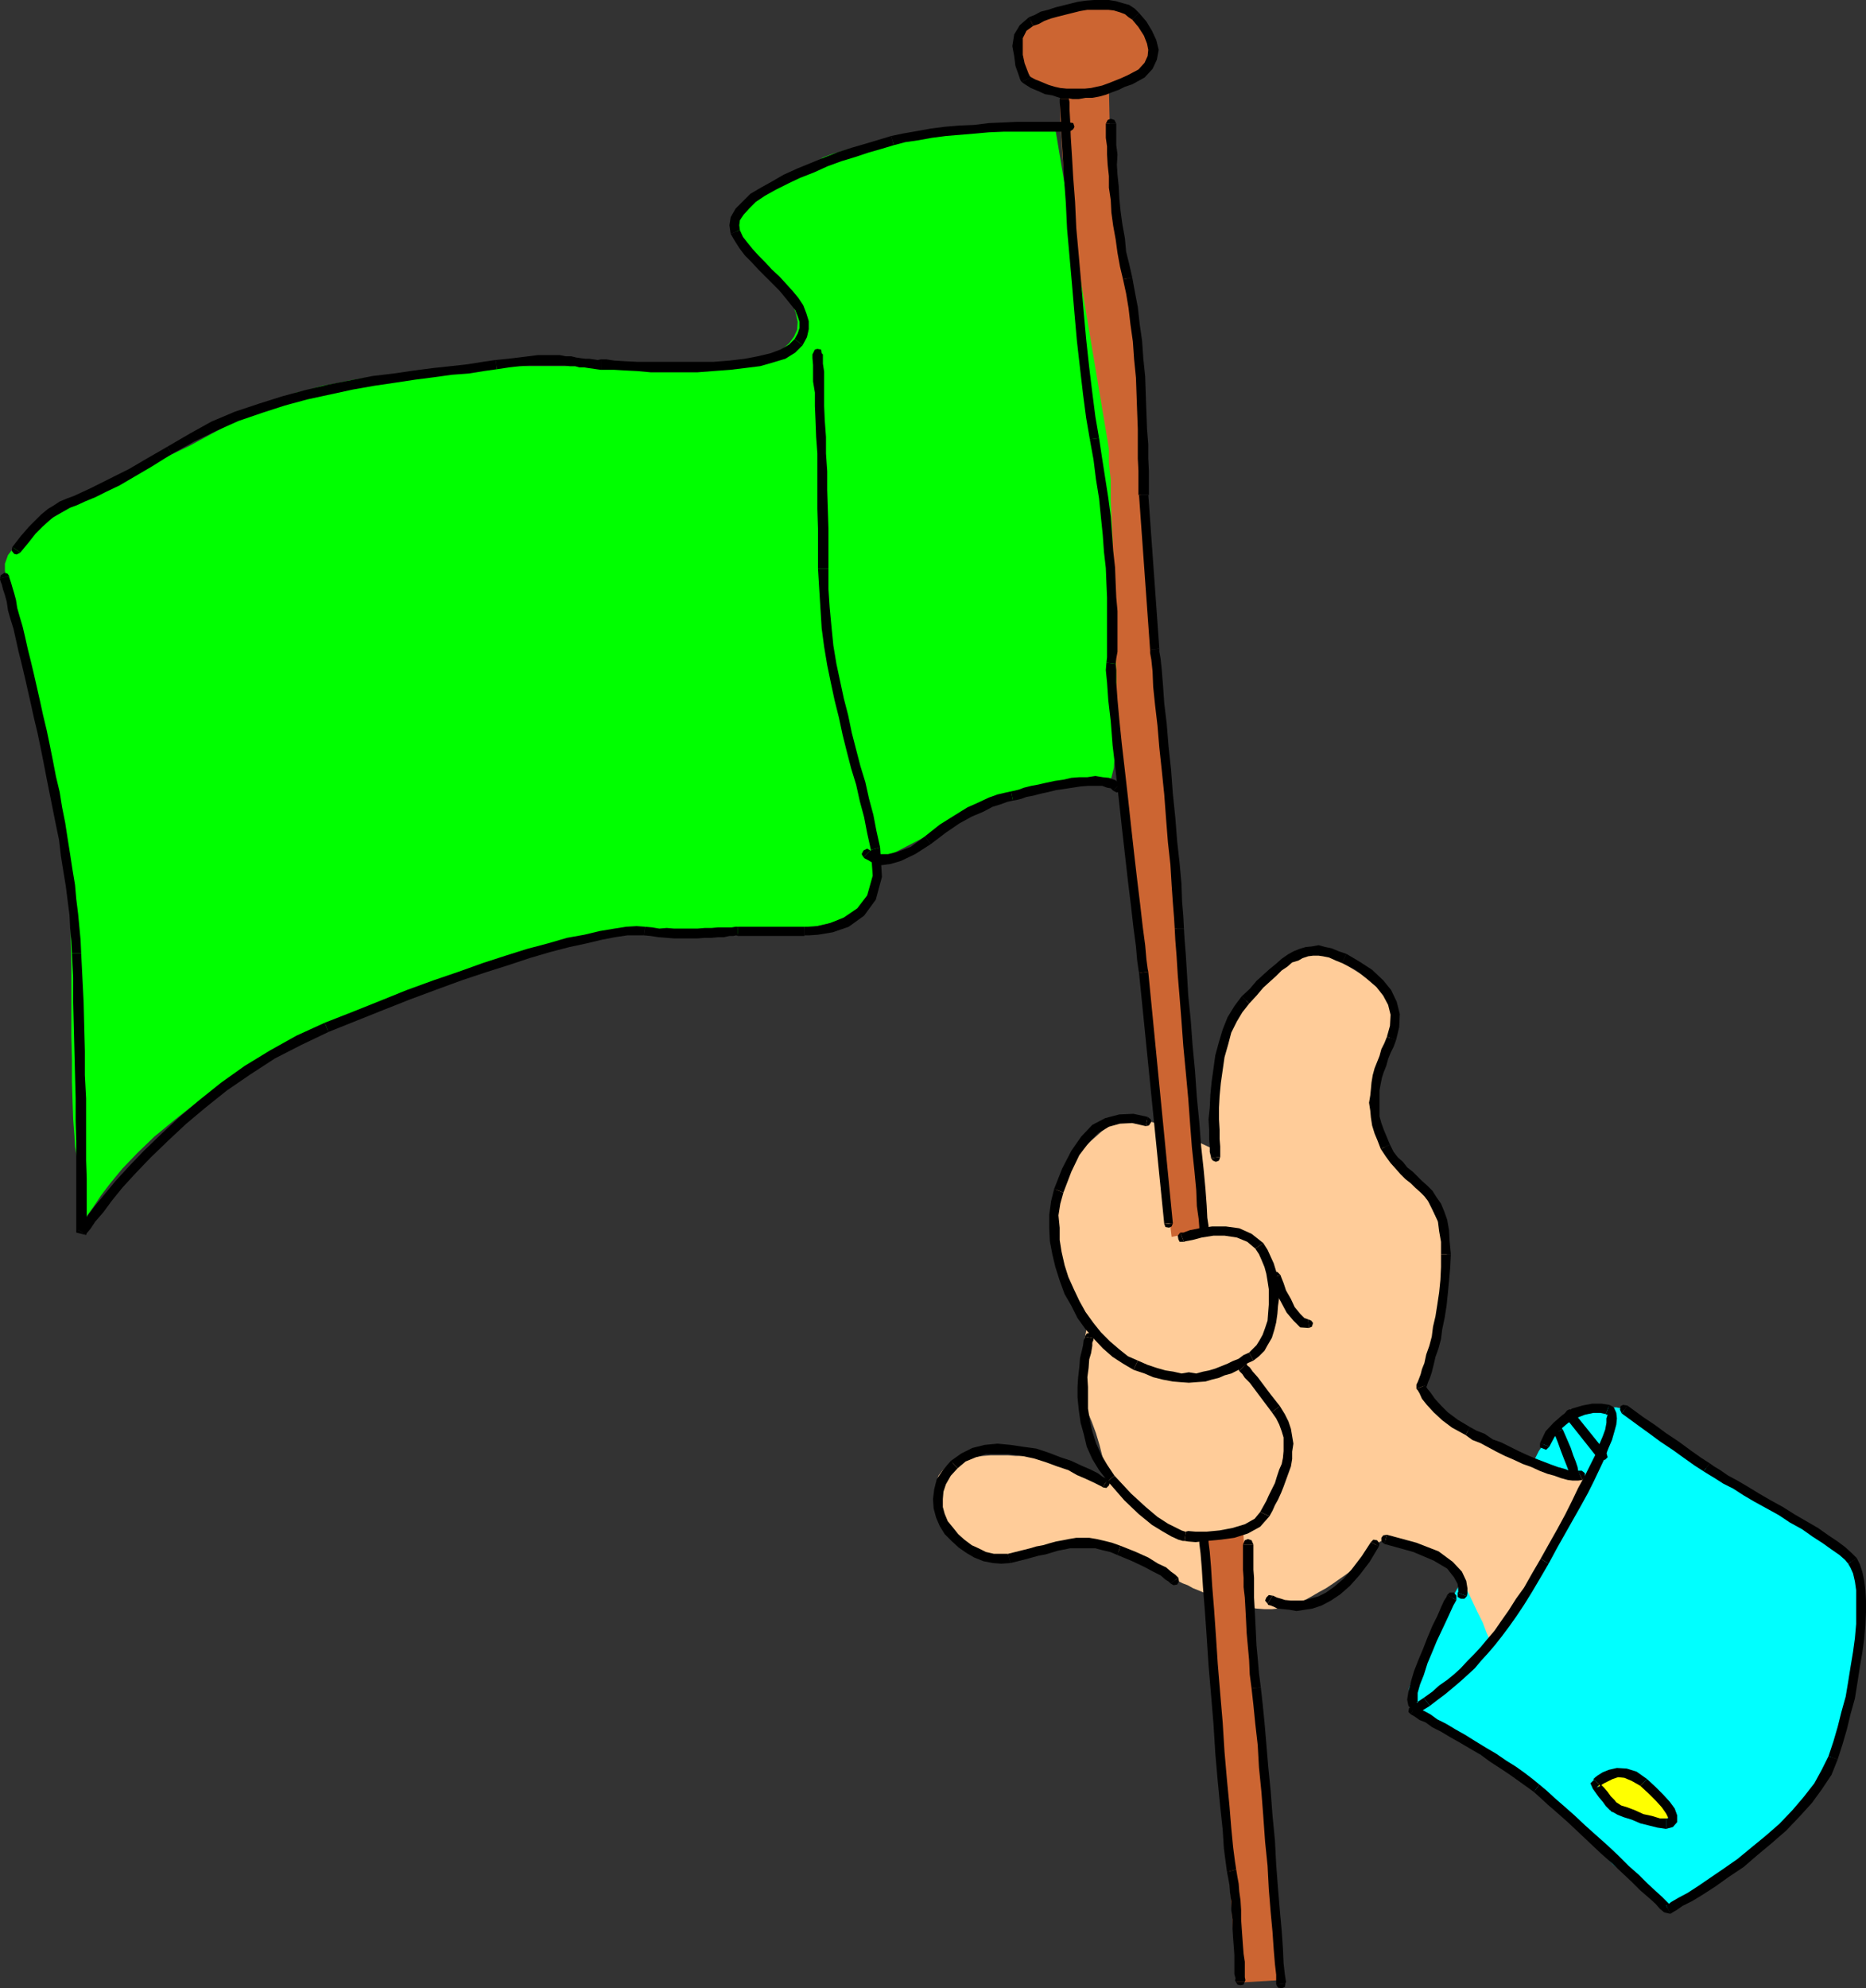
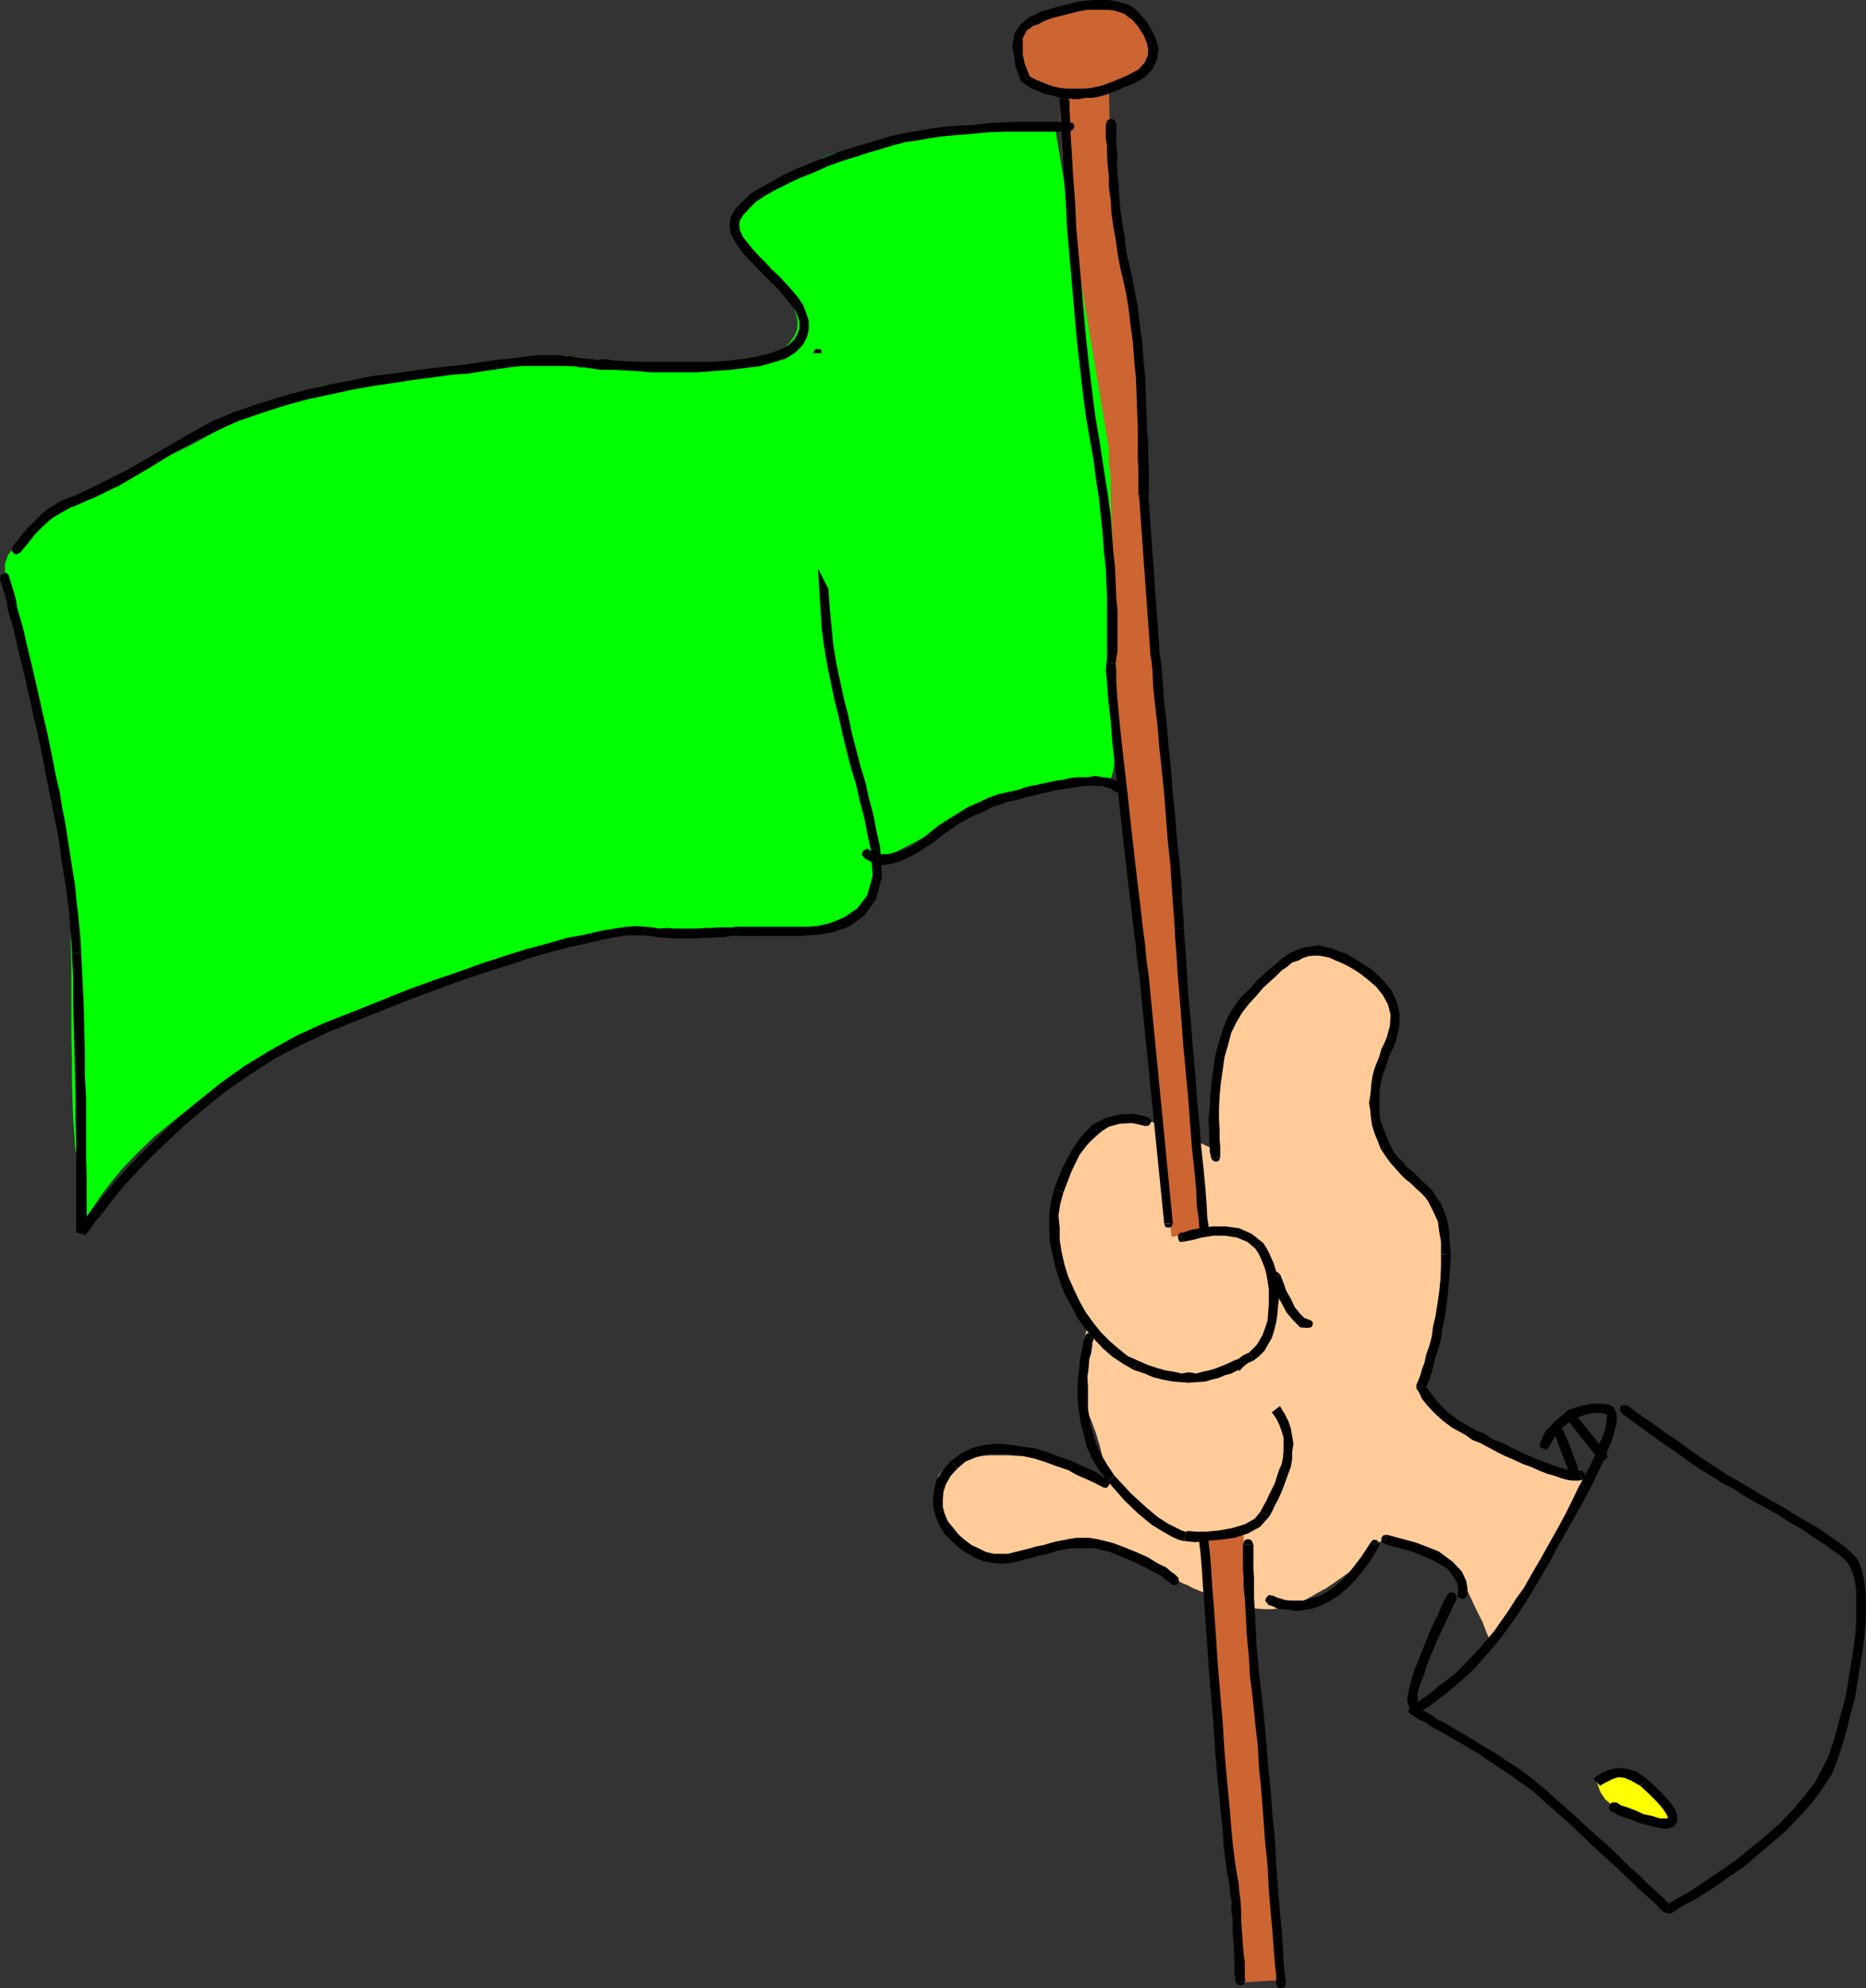
<svg xmlns="http://www.w3.org/2000/svg" xmlns:ns1="http://sodipodi.sourceforge.net/DTD/sodipodi-0.dtd" xmlns:ns2="http://www.inkscape.org/namespaces/inkscape" version="1.0" width="129.724mm" height="138.148mm" id="svg119" ns1:docname="Flag 3.wmf">
  <rect width="100%" height="100%" fill="#333333" stroke="none" />
  <ns1:namedview id="namedview119" pagecolor="#ffffff" bordercolor="#000000" borderopacity="0.25" ns2:showpageshadow="2" ns2:pageopacity="0.0" ns2:pagecheckerboard="0" ns2:deskcolor="#d1d1d1" ns2:document-units="mm" />
  <defs id="defs1">
    <pattern id="WMFhbasepattern" patternUnits="userSpaceOnUse" width="6" height="6" x="0" y="0" />
  </defs>
-   <path style="fill:#00ffff;fill-opacity:1;fill-rule:evenodd;stroke:none" d="m 399.313,389.46 0.162,-0.323 0.646,-0.97 0.97,-1.616 0.97,-1.616 1.293,-1.939 0.97,-1.939 1.131,-1.616 0.646,-1.293 0.808,-1.293 0.97,-1.131 0.97,-1.293 1.293,-1.131 1.131,-1.131 1.131,-0.808 1.454,-0.646 1.131,-0.323 1.454,-0.162 1.454,-0.162 1.616,-0.323 1.939,-0.162 h 1.616 1.616 l 1.454,0.323 0.97,0.485 1.616,1.131 2.262,1.778 3.232,2.262 3.394,2.424 3.07,2.262 2.747,1.939 1.778,1.454 0.808,0.485 21.008,12.605 18.099,11.312 0.323,0.323 0.646,1.131 0.646,1.778 0.97,2.262 0.646,2.747 0.646,2.909 0.162,3.232 -0.485,2.909 -0.323,1.616 -0.323,1.778 -0.162,1.939 -0.323,1.939 -0.323,1.939 -0.162,2.101 -0.323,1.939 -0.162,2.101 -0.323,2.262 -0.162,1.939 -0.323,1.778 -0.162,1.778 -0.323,1.616 -0.485,1.616 -0.485,1.293 -0.485,1.131 -0.808,2.101 -0.97,2.424 -0.808,2.586 -1.293,2.747 -1.616,3.07 -2.262,3.555 -3.07,3.555 -3.878,3.717 -2.262,1.939 -2.262,1.939 -2.262,2.101 -2.262,1.939 -2.101,1.778 -2.101,1.778 -2.262,1.616 -1.778,1.616 -1.939,1.454 -1.454,1.454 -1.454,0.97 -1.293,1.131 -0.97,0.646 -0.808,0.646 -0.485,0.323 -0.162,0.162 -5.171,1.616 -14.221,-11.312 -16.483,-16.968 -0.485,-0.162 -1.131,-0.97 -1.939,-1.131 -2.262,-1.616 -2.586,-1.616 -2.586,-1.778 -2.262,-1.616 -2.101,-1.131 -2.262,-1.454 -3.07,-1.939 -3.394,-2.262 -3.394,-2.262 -3.232,-2.101 -2.586,-1.778 -1.939,-1.293 -0.808,-0.323 v -0.162 l -0.323,-0.646 -0.323,-0.97 -0.323,-1.131 -0.162,-1.454 v -1.454 l 0.485,-1.454 0.646,-1.616 1.131,-1.939 1.131,-2.262 1.293,-2.424 1.454,-2.747 1.131,-2.747 1.293,-2.909 1.454,-2.909 1.293,-2.586 0.808,-1.616 0.97,-1.778 1.293,-2.101 1.293,-2.262 1.454,-2.424 1.454,-2.586 1.616,-2.586 1.454,-2.586 1.454,-2.424 1.293,-2.262 1.293,-2.262 1.131,-1.778 0.97,-1.454 0.808,-1.293 0.485,-0.646 z" id="path1" />
  <path style="fill:#ffcc99;fill-opacity:1;fill-rule:evenodd;stroke:none" d="m 418.544,388.168 h -0.323 l -0.646,-0.323 -0.97,-0.323 -1.293,-0.162 -1.778,-0.323 -1.939,-0.485 -2.101,-0.646 -2.262,-0.323 -2.262,-0.808 -2.424,-0.646 -2.424,-0.808 -2.262,-0.808 -2.262,-0.808 -2.101,-0.808 -1.939,-1.131 -1.616,-0.97 -2.909,-2.101 -3.07,-2.101 -2.747,-2.101 -2.586,-1.939 -2.101,-1.778 -1.616,-1.454 -0.97,-0.808 -0.485,-0.323 0.162,-0.323 v -0.808 l 0.485,-1.616 0.485,-1.939 0.646,-2.262 0.646,-2.747 0.646,-2.909 0.808,-2.909 0.808,-3.07 0.485,-3.07 0.646,-2.909 0.485,-2.909 0.485,-2.586 0.162,-2.262 v -1.939 -1.454 l -0.485,-2.262 -0.646,-2.586 -0.646,-2.262 -0.808,-2.747 -1.293,-2.586 -1.454,-2.909 -1.939,-2.586 -2.586,-3.07 -1.454,-1.616 -1.131,-1.293 -1.131,-1.454 -1.293,-1.454 -0.808,-1.293 -1.131,-1.454 -0.808,-1.293 -0.485,-1.454 -0.646,-1.616 -0.485,-1.293 -0.323,-1.616 -0.323,-1.616 v -1.778 l 0.162,-1.616 0.323,-2.101 0.485,-1.939 0.646,-1.939 0.485,-1.939 0.646,-1.939 0.646,-1.778 0.485,-1.778 0.646,-1.939 0.323,-1.616 0.323,-1.616 0.162,-1.454 v -1.778 l -0.323,-1.454 -0.323,-1.616 -0.808,-1.293 -0.808,-1.293 -1.131,-1.454 -1.616,-1.293 -3.232,-2.586 -3.394,-2.101 -3.232,-1.939 -3.07,-1.454 -2.909,-0.808 -2.747,-0.162 -2.424,0.646 -2.262,1.454 -2.586,2.262 -2.586,2.909 -2.586,3.07 -2.747,3.555 -2.262,3.07 -1.778,2.909 -1.293,2.424 -0.162,1.454 v 1.939 l -0.323,2.747 -0.323,3.717 -0.485,4.04 -0.646,3.878 -0.485,3.07 -0.323,2.262 -0.162,0.97 v 6.141 l -0.808,-0.485 -2.101,-0.97 -3.232,-1.778 -3.717,-1.616 -4.04,-1.616 -3.878,-1.293 -3.555,-0.485 -2.747,0.323 -2.424,1.131 -2.747,1.939 -2.909,2.586 -2.909,2.909 -2.747,3.232 -2.262,3.717 -1.454,3.555 -0.808,3.717 v 2.101 l 0.162,2.262 0.485,2.424 0.646,2.424 0.646,2.586 0.646,2.747 0.97,2.747 0.808,2.586 0.808,2.424 0.808,2.424 0.808,2.101 0.808,1.778 0.646,1.454 0.323,1.293 0.323,0.646 0.162,0.323 -0.162,0.485 -0.323,1.778 -0.323,2.586 -0.485,2.909 -0.162,3.394 v 3.555 l 0.485,3.555 0.97,2.909 1.293,3.07 1.131,3.07 0.97,3.232 0.808,3.232 0.646,2.747 0.485,2.262 0.323,1.293 0.162,0.646 -0.485,-0.323 -1.616,-0.97 -1.939,-1.131 -2.747,-1.454 -3.394,-1.131 -3.232,-1.293 -3.717,-0.808 -3.394,-0.323 h -1.778 -2.101 l -2.101,-0.162 h -2.262 -2.262 l -2.101,0.162 -2.262,0.323 -2.101,0.323 -1.939,0.323 -1.616,0.808 -1.616,0.97 -1.131,1.131 -0.97,1.293 -0.646,1.939 v 1.939 l 0.323,2.424 1.616,4.686 2.101,3.555 2.586,2.747 2.424,1.939 2.747,1.293 2.424,0.485 2.101,0.323 1.616,-0.323 1.939,-0.323 2.909,-0.808 3.232,-0.808 3.717,-0.646 3.717,-0.808 3.394,-0.485 2.747,-0.162 1.778,0.162 1.939,0.808 2.909,1.293 3.555,1.616 3.717,1.778 3.555,1.778 3.07,1.616 2.101,0.97 0.808,0.485 0.162,0.162 0.646,0.162 0.97,0.485 1.293,0.485 1.454,0.808 1.616,0.646 1.939,0.808 2.262,0.808 1.939,0.808 2.262,0.646 2.262,0.808 2.101,0.485 2.262,0.323 2.101,0.162 h 1.939 l 1.616,-0.162 1.778,-0.323 1.778,-0.485 1.778,-0.808 1.778,-0.646 1.778,-0.97 1.939,-1.131 1.778,-0.97 1.939,-1.293 1.616,-1.131 1.616,-1.131 1.778,-1.293 1.293,-1.293 1.293,-1.131 1.293,-1.293 0.97,-1.131 0.646,-1.131 1.778,-1.454 2.747,-0.485 3.232,0.646 3.394,1.131 3.394,1.616 3.232,1.616 2.262,1.939 1.778,1.454 1.131,1.778 1.454,2.586 1.454,3.07 1.454,3.07 1.454,2.909 0.97,2.586 0.808,1.778 0.162,0.485 0.485,-0.323 0.808,-1.293 1.454,-1.939 1.616,-2.586 2.101,-2.909 2.262,-3.394 2.586,-3.555 2.586,-3.717 2.424,-4.04 2.262,-3.717 2.262,-3.717 2.262,-3.232 1.616,-3.07 1.293,-2.424 0.808,-1.778 z" id="path2" />
  <path style="fill:#cc6532;fill-opacity:1;fill-rule:evenodd;stroke:none" d="m 279.406,24.402 h -0.323 l -1.131,-0.162 -1.454,-0.485 -1.616,-0.646 -1.778,-0.808 -1.778,-1.293 -1.293,-1.939 -0.97,-2.262 -0.485,-2.424 -0.323,-1.939 v -1.778 l 0.162,-1.616 0.646,-1.454 0.97,-1.293 1.454,-1.454 2.101,-1.131 2.747,-1.131 3.07,-0.646 3.394,-0.485 h 3.232 l 3.232,0.162 2.747,0.323 2.262,0.646 1.616,0.485 1.131,1.131 1.616,1.616 1.293,2.101 1.131,2.262 0.808,2.262 0.162,2.262 -0.485,1.939 -1.616,1.454 -1.939,0.97 -1.778,0.97 -1.616,0.97 -1.131,0.646 -0.97,0.646 -0.646,0.485 -0.485,0.323 v 0 l 0.485,21.978 6.949,43.471 1.131,48.319 5.656,67.065 6.787,73.852 4.04,45.249 -8.565,1.778 -6.787,-56.237 -9.696,-86.457 v -0.485 -1.131 -1.939 -2.424 -3.232 l 0.323,-3.394 v -3.717 -4.363 -4.202 -4.363 l -0.323,-4.525 v -4.202 l -0.162,-4.363 -0.162,-3.878 -0.323,-3.394 -0.485,-3.232 -0.323,-1.616 -0.323,-1.939 -0.323,-2.424 -0.162,-2.747 -0.485,-3.07 -0.485,-3.232 -0.646,-3.555 -0.485,-3.717 -0.485,-4.04 -0.646,-4.202 -0.485,-4.202 -0.646,-4.363 -0.485,-4.363 -0.646,-4.525 -0.646,-4.363 -0.485,-4.525 -0.485,-4.525 -0.485,-4.363 -0.646,-4.202 -0.485,-4.202 -0.162,-4.202 -0.485,-3.717 -0.323,-3.555 -0.323,-3.555 -0.162,-3.232 -0.162,-2.909 -0.162,-2.424 v -2.262 -1.778 l 0.162,-1.616 0.323,-0.808 z" id="path3" />
  <path style="fill:#cc6532;fill-opacity:1;fill-rule:evenodd;stroke:none" d="m 326.593,401.257 4.04,57.369 5.171,61.409 -10.827,0.646 -3.878,-55.106 -5.171,-61.409 h 0.485 l 0.808,-0.323 1.616,-0.323 1.778,-0.162 1.778,-0.485 1.778,-0.485 1.616,-0.646 z" id="path4" />
  <path style="fill:#ffff00;fill-opacity:1;fill-rule:evenodd;stroke:none" d="m 419.513,467.837 0.323,-0.162 0.808,-0.485 1.131,-0.485 1.454,-0.323 1.939,-0.162 2.101,0.162 2.262,0.646 2.586,1.293 2.424,1.778 1.939,1.778 1.616,1.616 0.97,1.454 0.323,1.293 -0.485,0.97 -1.131,0.323 h -2.262 l -2.586,-0.646 -2.424,-0.323 -2.424,-0.485 -2.424,-0.97 -1.939,-0.97 -1.939,-1.616 -1.293,-1.939 z" id="path5" />
  <path style="fill:#00ff00;fill-opacity:1;fill-rule:evenodd;stroke:none" d="m 277.144,32.967 h -0.646 l -1.778,0.162 -2.909,0.162 -3.717,0.323 -4.363,0.323 -5.01,0.485 -5.333,0.323 -5.494,0.646 -5.494,0.808 -5.656,0.646 -5.171,0.808 -4.848,0.808 -4.202,0.808 -3.717,1.131 -2.586,0.97 -1.778,1.293 -1.293,1.293 -1.616,1.131 -1.939,1.131 -2.262,1.293 -2.262,1.293 -2.262,1.454 -2.262,1.293 -2.101,1.454 -1.939,1.616 -1.454,1.454 -1.131,1.778 -0.485,1.778 v 1.939 l 0.646,2.101 1.616,2.101 2.262,2.262 2.747,2.424 2.424,2.424 2.262,2.424 1.616,2.424 1.293,2.262 0.808,2.262 0.485,2.262 -0.162,2.101 -0.808,1.778 -1.293,1.778 -1.939,1.616 -2.586,1.454 -3.07,0.97 -4.04,0.97 -4.686,0.646 -5.494,0.323 h -3.07 -3.07 -3.394 -3.394 -3.717 -3.717 -3.717 -4.04 -3.878 -4.04 -4.04 -4.363 -4.04 -4.202 l -4.202,0.323 h -4.202 l -4.202,0.323 -4.202,0.162 -4.202,0.323 -4.04,0.485 -4.04,0.485 -3.878,0.485 -3.878,0.485 -3.878,0.646 -3.878,0.808 -3.555,0.646 -3.394,0.97 -3.394,0.808 -3.07,1.293 -3.07,0.97 -2.747,1.454 -2.747,1.293 -5.171,2.909 -5.494,2.909 -5.656,3.07 -5.656,2.747 -5.656,2.909 -5.656,2.747 -5.494,2.909 -4.848,2.586 -4.848,2.747 -4.363,2.586 -3.878,2.586 -3.07,2.424 -2.747,2.424 -1.616,2.101 -0.808,2.262 v 1.939 l 0.646,2.424 0.808,3.394 0.97,4.363 1.131,4.848 1.131,5.494 1.293,5.818 1.454,6.141 1.293,6.141 1.293,6.302 1.293,6.141 1.131,5.818 1.293,5.333 0.97,4.848 0.808,4.04 0.646,3.232 0.323,2.586 0.485,2.424 v 3.232 l 0.162,4.363 0.162,5.01 v 5.333 l 0.162,5.979 v 6.141 6.464 6.302 l 0.162,6.141 v 5.818 l 0.162,5.333 0.162,4.686 0.323,4.04 0.162,2.909 0.323,1.939 0.808,3.07 0.485,3.232 0.162,3.232 0.162,3.07 -0.162,2.747 v 2.262 l -0.162,1.293 v 0.646 l 0.162,-0.485 0.646,-0.97 0.808,-1.939 1.616,-2.262 1.939,-2.909 2.586,-3.394 3.07,-3.717 3.878,-4.04 4.525,-4.363 5.494,-4.525 6.141,-4.848 7.11,-4.686 8.08,-5.01 9.05,-4.525 10.019,-4.686 11.15,-4.363 11.15,-4.202 9.696,-3.394 8.726,-3.07 7.272,-2.586 6.464,-2.262 5.333,-1.778 4.525,-1.293 3.717,-1.293 2.909,-0.808 2.424,-0.485 1.616,-0.485 1.293,-0.323 0.97,-0.162 0.485,-0.162 h 0.162 0.485 l 1.131,0.162 1.939,0.162 2.424,0.162 2.747,0.162 3.232,0.162 3.555,0.162 3.717,0.323 3.717,0.162 3.717,0.162 h 3.555 3.394 3.232 2.747 l 2.101,-0.162 1.616,-0.323 2.909,-0.646 3.394,-0.646 3.555,-0.808 3.555,-1.131 3.394,-1.454 2.747,-1.939 1.778,-2.586 0.97,-3.394 0.162,-3.07 0.485,-2.101 0.485,-1.293 0.485,-0.646 0.485,-0.162 0.485,0.162 h 0.162 v 0.162 l 24.402,-12.605 0.485,-0.162 0.808,-0.162 1.454,-0.485 2.101,-0.485 2.262,-0.646 2.586,-0.808 2.747,-0.646 3.07,-0.808 3.07,-0.646 2.747,-0.808 2.909,-0.485 2.747,-0.646 2.424,-0.323 2.101,-0.323 1.616,-0.162 1.131,0.162 0.646,-0.808 0.646,-2.586 0.323,-4.202 0.323,-5.494 v -6.626 -7.272 l -0.162,-8.08 -0.162,-8.08 -0.162,-8.08 -0.323,-8.08 -0.323,-7.434 -0.323,-6.787 v -5.494 l -0.485,-4.525 v -2.586 -1.131 z" id="path6" />
  <path style="fill:#000000;fill-opacity:1;fill-rule:evenodd;stroke:none" d="m 281.022,34.583 0.97,-0.646 0.323,-0.646 -0.323,-0.97 -0.97,-0.162 z" id="path7" />
  <path style="fill:#000000;fill-opacity:1;fill-rule:evenodd;stroke:none" d="m 234.805,38.138 3.07,-0.808 3.394,-0.485 3.555,-0.646 3.717,-0.485 3.878,-0.323 3.878,-0.323 3.555,-0.323 3.878,-0.162 h 3.394 3.394 2.747 2.586 2.101 1.778 0.97 0.323 v -2.424 l -0.323,-0.162 h -0.97 -1.778 -2.101 -2.586 -2.747 -3.394 l -3.394,0.162 -3.878,0.162 -3.878,0.485 -3.878,0.162 -3.878,0.323 -3.717,0.485 -3.555,0.646 -3.717,0.646 -3.07,0.646 z" id="path8" />
  <path style="fill:#000000;fill-opacity:1;fill-rule:evenodd;stroke:none" d="m 194.405,60.439 -0.162,-1.293 0.162,-1.293 0.97,-1.454 1.454,-1.616 1.778,-1.778 2.424,-1.616 2.909,-1.616 3.232,-1.616 3.07,-1.454 3.717,-1.454 3.555,-1.616 3.555,-1.293 3.717,-1.131 3.394,-1.131 3.394,-0.97 3.232,-0.97 -0.646,-2.424 -3.232,0.97 -3.232,0.97 -3.878,1.131 -3.555,1.131 -3.717,1.454 -3.555,1.454 -3.555,1.454 -3.555,1.616 -3.07,1.778 -2.909,1.616 -2.747,1.616 -2.101,2.101 -1.778,1.778 -1.293,2.262 -0.323,2.101 0.323,2.262 z" id="path9" />
  <path style="fill:#000000;fill-opacity:1;fill-rule:evenodd;stroke:none" d="m 210.888,90.659 1.131,-2.101 0.485,-2.101 v -2.101 l -0.646,-2.101 -0.808,-2.101 -1.293,-1.939 -1.616,-1.939 -1.616,-1.778 -1.778,-1.939 -1.939,-1.778 -1.778,-1.939 -1.778,-1.778 -1.454,-1.616 -1.454,-1.778 -1.131,-1.454 -0.808,-1.778 -2.424,0.97 1.131,1.939 1.131,1.778 1.454,1.939 1.778,1.778 1.778,1.939 1.778,1.778 1.778,1.778 1.939,1.939 1.616,1.939 1.293,1.616 1.293,1.616 0.646,1.616 0.485,1.454 v 1.616 l -0.485,1.454 -0.808,1.454 z" id="path10" />
  <path style="fill:#000000;fill-opacity:1;fill-rule:evenodd;stroke:none" d="m 157.883,97.123 h 1.454 2.101 l 2.747,0.162 3.232,0.162 3.555,0.323 h 4.04 4.04 4.202 l 4.202,-0.323 4.363,-0.323 4.04,-0.485 3.878,-0.485 3.394,-0.97 3.232,-0.97 2.586,-1.616 1.939,-1.939 -2.101,-1.616 -1.454,1.454 -2.262,1.293 -2.586,0.97 -3.394,0.808 -3.394,0.646 -4.04,0.485 -4.202,0.323 h -4.202 -4.202 -4.04 -4.04 -3.555 l -3.232,-0.162 -2.747,-0.162 -2.101,-0.323 h -1.454 z" id="path11" />
  <path style="fill:#000000;fill-opacity:1;fill-rule:evenodd;stroke:none" d="m 130.573,96.961 3.232,-0.485 2.747,-0.323 2.586,-0.162 h 2.262 1.939 1.939 1.778 1.293 l 1.454,0.162 h 1.293 l 1.131,0.323 h 1.293 l 0.97,0.162 1.131,0.162 1.131,0.162 1.131,0.162 v -2.747 l -0.808,0.162 -1.131,-0.162 -1.131,-0.162 h -0.97 l -1.293,-0.162 -1.131,-0.162 -1.293,-0.323 h -1.454 l -1.616,-0.323 h -1.778 -1.939 -1.939 l -2.586,0.323 -2.586,0.323 -2.747,0.323 -3.232,0.323 z" id="path12" />
  <path style="fill:#000000;fill-opacity:1;fill-rule:evenodd;stroke:none" d="m 45.086,119.262 5.818,-3.232 5.979,-2.909 5.818,-2.586 6.141,-2.101 5.979,-1.939 5.979,-1.616 5.979,-1.293 5.979,-1.293 5.494,-0.97 5.494,-0.808 5.333,-0.808 5.01,-0.646 4.686,-0.646 4.363,-0.323 4.04,-0.646 3.394,-0.485 -0.323,-2.424 -3.394,0.485 -4.04,0.646 -4.363,0.485 -4.525,0.485 -5.01,0.646 -5.494,0.808 -5.494,0.646 -5.818,1.131 -5.818,1.131 -6.141,1.454 -5.979,1.616 -6.141,1.939 -6.302,2.101 -6.141,2.586 -5.818,3.232 -5.818,3.394 z" id="path13" />
  <path style="fill:#000000;fill-opacity:1;fill-rule:evenodd;stroke:none" d="m 5.333,145.118 2.262,-2.747 1.778,-2.262 1.778,-1.778 1.616,-1.454 1.293,-1.131 1.454,-0.808 1.454,-0.808 1.454,-0.808 1.778,-0.646 2.101,-0.97 2.747,-1.131 2.909,-1.454 3.394,-1.616 3.878,-2.262 4.686,-2.747 5.171,-3.232 -1.131,-1.939 -5.333,3.07 -4.686,2.747 -3.878,1.939 -3.232,1.616 -2.909,1.454 -2.424,1.131 -2.101,0.97 -1.778,0.646 -1.939,0.808 -1.454,0.97 -1.616,0.97 -1.778,1.454 -1.454,1.454 -1.778,1.778 -2.101,2.424 -2.262,2.909 z" id="path14" />
  <path style="fill:#000000;fill-opacity:1;fill-rule:evenodd;stroke:none" d="m 3.232,143.664 -0.162,0.97 0.646,0.808 0.646,0.162 0.97,-0.485 z" id="path15" />
  <path style="fill:#000000;fill-opacity:1;fill-rule:evenodd;stroke:none" d="M 2.424,151.259 1.939,150.613 1.131,150.451 0.162,151.098 0,151.906 Z" id="path16" />
  <path style="fill:#000000;fill-opacity:1;fill-rule:evenodd;stroke:none" d="m 21.331,250.321 -0.162,-3.555 -0.323,-3.394 -0.323,-3.394 -0.485,-3.878 -0.323,-3.717 -0.646,-3.878 -0.646,-4.202 -0.646,-4.04 -0.646,-4.202 -0.808,-4.04 -0.646,-4.04 -0.97,-4.04 -0.808,-4.202 -0.808,-4.04 -0.808,-3.878 -0.97,-4.04 -0.808,-3.717 -0.808,-3.555 -0.808,-3.555 -0.808,-3.394 -0.808,-3.232 -0.646,-2.909 -0.646,-2.747 -0.808,-2.747 -0.646,-2.262 -0.323,-2.101 -0.485,-1.778 -0.485,-1.616 -0.323,-1.131 -0.323,-0.97 -0.162,-0.485 v -0.323 L 0,151.906 v 0.162 l 0.162,0.646 0.323,0.808 0.323,1.293 0.485,1.454 0.485,1.778 0.323,2.262 0.646,2.262 0.808,2.586 0.646,2.909 0.646,2.909 0.808,3.232 0.808,3.394 0.808,3.555 0.808,3.555 0.808,3.717 0.97,4.04 0.808,3.878 0.808,4.04 0.808,4.202 0.808,4.04 0.808,4.04 0.808,4.04 0.808,3.878 0.485,4.202 0.646,4.04 0.646,3.878 0.485,3.878 0.485,3.717 0.162,3.394 0.323,3.394 0.162,3.232 z" id="path17" />
  <path style="fill:#000000;fill-opacity:1;fill-rule:evenodd;stroke:none" d="m 20.362,322.88 2.424,0.808 v -0.646 -1.293 -1.939 -2.909 -3.394 -4.04 L 22.624,304.781 v -5.01 -5.494 -5.818 l -0.323,-6.141 v -6.302 l -0.162,-6.302 -0.162,-6.464 -0.323,-6.464 -0.323,-6.464 h -2.424 l 0.323,6.464 v 6.464 l 0.162,6.464 0.162,6.302 0.162,6.302 0.162,6.141 v 5.818 l 0.162,5.494 v 5.01 4.686 4.04 3.394 2.909 1.939 1.293 0.646 l 2.586,0.646 z" id="path18" />
  <path style="fill:#000000;fill-opacity:1;fill-rule:evenodd;stroke:none" d="m 85.325,268.582 -7.434,3.394 -6.949,3.878 -6.626,4.04 -6.141,4.363 -5.656,4.525 -5.333,4.525 -4.848,4.525 -4.525,4.363 -3.878,4.04 -3.555,3.878 -3.07,3.717 -2.424,2.909 -1.939,2.586 -1.293,1.939 -0.97,1.131 -0.323,0.485 2.262,1.454 0.162,-0.485 0.97,-1.131 1.293,-1.939 2.101,-2.424 2.262,-3.07 2.747,-3.394 3.555,-3.878 3.878,-4.04 4.525,-4.363 4.848,-4.525 5.01,-4.202 5.656,-4.525 6.141,-4.202 6.464,-4.202 6.949,-3.555 7.11,-3.394 z" id="path19" />
  <path style="fill:#000000;fill-opacity:1;fill-rule:evenodd;stroke:none" d="m 169.518,243.372 -2.262,-0.162 -2.747,0.162 -3.07,0.485 -3.878,0.646 -4.04,0.97 -4.525,0.808 -5.01,1.454 -5.494,1.454 -5.656,1.778 -5.979,1.939 -6.302,2.262 -6.626,2.262 -7.11,2.586 -6.787,2.747 -7.272,2.909 -7.434,2.909 0.97,2.424 7.272,-2.909 7.272,-2.909 6.949,-2.747 6.949,-2.586 6.626,-2.424 6.302,-2.101 6.141,-1.939 5.333,-1.778 5.494,-1.616 5.01,-1.293 4.525,-0.97 4.04,-0.97 3.394,-0.646 3.232,-0.485 h 2.424 1.939 z" id="path20" />
  <path style="fill:#000000;fill-opacity:1;fill-rule:evenodd;stroke:none" d="m 193.92,243.372 v 0 0 h -0.646 l -0.97,0.162 h -0.97 -1.131 -1.454 l -1.778,0.162 h -1.778 l -1.939,0.162 h -1.939 -2.101 -2.101 l -1.939,-0.162 -1.939,0.162 -1.939,-0.323 -1.778,-0.162 -0.323,2.262 1.778,0.162 2.101,0.323 2.101,0.162 1.939,0.162 h 2.101 2.101 1.939 l 1.939,-0.162 h 1.778 l 1.778,-0.162 h 1.454 l 1.454,-0.323 h 0.97 l 0.808,-0.162 0.485,0.162 0.162,-0.162 -0.162,0.162 z" id="path21" />
  <path style="fill:#000000;fill-opacity:1;fill-rule:evenodd;stroke:none" d="m 211.373,243.372 v 0 h -17.453 v 2.424 h 17.453 v -0.162 z" id="path22" />
  <path style="fill:#000000;fill-opacity:1;fill-rule:evenodd;stroke:none" d="m 228.825,223.172 0.485,6.787 -1.454,5.171 -2.586,3.394 -3.555,2.424 -3.555,1.454 -3.394,0.808 -2.586,0.162 h -0.808 v 2.262 h 1.131 l 2.424,-0.162 3.878,-0.646 4.202,-1.454 4.04,-2.909 3.07,-4.202 1.616,-5.979 -0.485,-7.757 z" id="path23" />
-   <path style="fill:#000000;fill-opacity:1;fill-rule:evenodd;stroke:none" d="m 214.928,149.32 0.323,5.333 0.323,5.171 0.323,5.171 0.646,4.848 0.808,4.848 0.97,4.686 0.97,4.525 1.131,4.525 0.97,4.525 1.131,4.525 1.131,4.363 1.293,4.202 0.97,4.363 1.131,4.202 0.808,4.202 0.97,4.363 2.424,-0.646 -0.97,-4.363 -0.808,-4.202 -1.131,-4.202 -0.97,-4.363 -1.293,-4.202 -1.131,-4.363 -1.131,-4.363 -0.97,-4.686 -1.131,-4.363 -0.97,-4.525 -0.97,-4.525 -0.808,-4.848 -0.485,-4.848 -0.485,-5.171 -0.323,-4.848 v -5.333 z" id="path24" />
-   <path style="fill:#000000;fill-opacity:1;fill-rule:evenodd;stroke:none" d="m 213.635,92.759 -0.162,0.323 v 0.97 l 0.162,1.778 v 1.778 2.586 l 0.485,2.909 v 3.555 l 0.162,3.717 0.162,4.363 0.323,4.363 v 4.686 4.848 5.01 l 0.162,5.171 v 5.333 5.171 h 2.747 v -5.171 -5.333 l -0.162,-5.171 -0.162,-5.01 v -4.848 l -0.323,-4.686 v -4.363 l -0.323,-4.363 -0.162,-3.717 v -3.555 -2.909 -2.586 l -0.323,-2.101 V 94.052 93.083 l -0.323,-0.323 z" id="path25" />
+   <path style="fill:#000000;fill-opacity:1;fill-rule:evenodd;stroke:none" d="m 214.928,149.32 0.323,5.333 0.323,5.171 0.323,5.171 0.646,4.848 0.808,4.848 0.97,4.686 0.97,4.525 1.131,4.525 0.97,4.525 1.131,4.525 1.131,4.363 1.293,4.202 0.97,4.363 1.131,4.202 0.808,4.202 0.97,4.363 2.424,-0.646 -0.97,-4.363 -0.808,-4.202 -1.131,-4.202 -0.97,-4.363 -1.293,-4.202 -1.131,-4.363 -1.131,-4.363 -0.97,-4.686 -1.131,-4.363 -0.97,-4.525 -0.97,-4.525 -0.808,-4.848 -0.485,-4.848 -0.485,-5.171 -0.323,-4.848 z" id="path24" />
  <path style="fill:#000000;fill-opacity:1;fill-rule:evenodd;stroke:none" d="m 215.897,92.759 -0.162,-0.97 -0.97,-0.162 -0.646,0.162 -0.485,0.97 z" id="path26" />
  <path style="fill:#000000;fill-opacity:1;fill-rule:evenodd;stroke:none" d="m 228.664,223.334 -0.808,-0.485 -0.97,0.485 -0.485,0.97 0.485,0.808 z" id="path27" />
  <path style="fill:#000000;fill-opacity:1;fill-rule:evenodd;stroke:none" d="m 243.046,219.617 -3.717,2.747 -3.394,1.293 -2.586,0.646 h -1.778 -1.293 l -0.97,-0.485 -0.646,-0.485 -1.778,1.778 0.323,0.323 0.97,0.485 1.293,0.808 2.101,0.485 2.424,-0.323 2.747,-0.808 3.717,-1.778 4.04,-2.586 z" id="path28" />
  <path style="fill:#000000;fill-opacity:1;fill-rule:evenodd;stroke:none" d="m 265.67,207.82 -1.454,0.323 -2.101,0.485 -2.262,0.808 -2.747,1.293 -2.909,1.293 -3.394,2.101 -3.878,2.424 -3.878,3.07 1.454,2.101 4.04,-3.07 3.555,-2.424 3.232,-1.778 3.07,-1.293 2.424,-1.293 2.101,-0.646 1.778,-0.646 1.454,-0.323 z" id="path29" />
  <path style="fill:#000000;fill-opacity:1;fill-rule:evenodd;stroke:none" d="m 294.273,205.881 -1.131,-0.97 -1.778,-0.646 -1.616,-0.162 -1.939,-0.323 -2.101,0.323 h -2.101 l -2.101,0.162 -2.101,0.485 -2.262,0.323 -2.262,0.485 -2.101,0.485 -1.778,0.323 -1.939,0.485 -1.293,0.485 -1.293,0.323 -0.808,0.162 0.485,2.424 0.97,-0.162 1.293,-0.323 1.293,-0.485 1.778,-0.323 1.778,-0.485 2.262,-0.485 1.939,-0.485 2.262,-0.323 2.101,-0.323 2.101,-0.323 2.101,-0.162 h 1.778 1.778 l 1.293,0.485 0.97,0.162 0.646,0.646 z" id="path30" />
  <path style="fill:#000000;fill-opacity:1;fill-rule:evenodd;stroke:none" d="m 292.496,207.658 0.97,0.485 0.808,-0.485 0.485,-0.808 -0.485,-0.97 z" id="path31" />
  <path style="fill:#000000;fill-opacity:1;fill-rule:evenodd;stroke:none" d="m 270.356,4.525 -2.424,2.101 -1.454,2.424 -0.485,3.07 0.485,2.586 0.323,2.586 0.808,2.262 0.485,1.454 0.323,0.485 2.424,-1.131 -0.323,-0.323 -0.485,-1.293 -0.808,-2.101 -0.485,-2.262 v -2.262 -2.101 l 0.97,-1.939 1.778,-1.293 z" id="path32" />
  <path style="fill:#000000;fill-opacity:1;fill-rule:evenodd;stroke:none" d="m 299.283,3.394 -1.131,-1.131 -1.454,-0.97 -1.778,-0.485 -1.616,-0.485 L 291.364,0 h -1.778 -2.101 l -2.101,0.162 -2.262,0.323 -1.939,0.485 -1.939,0.485 -1.939,0.485 -1.939,0.646 -1.939,0.485 -1.454,0.808 -1.616,0.646 1.131,2.262 1.454,-0.485 1.454,-0.808 1.778,-0.646 1.778,-0.485 1.939,-0.485 1.939,-0.485 1.939,-0.485 1.939,-0.323 h 1.778 2.101 1.616 l 1.454,0.162 1.616,0.485 1.293,0.485 0.97,0.808 0.97,0.646 z" id="path33" />
  <path style="fill:#000000;fill-opacity:1;fill-rule:evenodd;stroke:none" d="m 297.505,22.139 3.232,-1.778 2.101,-2.262 1.131,-2.424 0.485,-2.586 -0.646,-2.586 -1.131,-2.424 -1.454,-2.424 -1.939,-2.262 -1.778,1.778 1.616,1.939 1.454,2.262 0.808,2.101 0.323,1.616 -0.162,1.616 -0.808,1.778 -1.616,1.778 -2.747,1.454 -0.646,0.808 0.162,0.97 0.485,0.646 z" id="path34" />
  <path style="fill:#000000;fill-opacity:1;fill-rule:evenodd;stroke:none" d="m 268.417,21.493 0.646,0.485 1.778,1.131 1.939,0.808 1.778,0.808 1.939,0.323 1.939,0.646 h 1.616 l 1.778,0.323 h 1.616 l 1.778,-0.323 h 1.778 l 1.778,-0.323 1.778,-0.485 1.616,-0.646 1.778,-0.646 1.616,-0.808 1.939,-0.646 -1.131,-2.424 -1.778,0.808 -1.616,0.646 -1.616,0.646 -1.778,0.646 -1.454,0.323 -1.454,0.323 -1.616,0.162 h -1.616 -1.616 -1.616 l -1.616,-0.162 -1.454,-0.323 -1.616,-0.485 -1.939,-0.808 -1.616,-0.646 -1.778,-0.97 0.646,0.485 z" id="path35" />
  <path style="fill:#000000;fill-opacity:1;fill-rule:evenodd;stroke:none" d="m 280.86,26.018 -0.162,-0.97 -0.97,-0.162 -0.808,0.162 -0.485,0.97 z" id="path36" />
  <path style="fill:#000000;fill-opacity:1;fill-rule:evenodd;stroke:none" d="m 288.779,115.06 -0.97,-5.656 -0.808,-6.302 -0.808,-6.626 -0.808,-7.434 -0.646,-7.11 -0.646,-7.595 -0.646,-7.272 -0.646,-7.11 -0.323,-6.949 -0.485,-6.302 -0.323,-5.656 -0.323,-5.01 -0.162,-4.363 -0.162,-2.909 v -1.939 l -0.162,-0.808 h -2.424 v 0.808 l 0.162,1.939 0.162,2.909 0.162,4.363 0.323,5.01 0.323,5.656 0.485,6.626 0.323,6.787 0.646,7.272 0.646,7.272 0.646,7.595 0.646,7.272 0.808,7.11 0.808,6.949 0.808,6.141 0.97,5.656 z" id="path37" />
  <path style="fill:#000000;fill-opacity:1;fill-rule:evenodd;stroke:none" d="m 293.142,174.368 0.162,-1.454 0.323,-1.778 v -2.101 -2.586 -2.747 -3.232 l -0.323,-3.555 -0.162,-3.717 -0.162,-4.202 -0.485,-4.363 -0.323,-4.525 -0.323,-4.525 -0.646,-4.848 -0.808,-5.171 -0.808,-5.171 -0.808,-5.333 -2.424,0.323 0.97,5.333 0.646,5.171 0.808,5.01 0.485,4.848 0.485,4.686 0.323,4.525 0.485,4.202 0.162,4.04 0.162,3.717 v 3.555 3.232 2.747 2.586 2.101 1.454 l -0.162,1.454 z" id="path38" />
  <path style="fill:#000000;fill-opacity:1;fill-rule:evenodd;stroke:none" d="m 301.707,255.169 -0.162,-0.808 -0.323,-2.424 -0.323,-3.717 -0.646,-4.848 -0.646,-5.656 -0.808,-6.626 -0.808,-6.949 -0.808,-7.272 -0.808,-7.434 -0.808,-7.11 -0.808,-6.949 -0.646,-6.302 -0.485,-5.333 -0.323,-4.525 v -3.232 l -0.162,-1.616 -2.424,-0.323 -0.162,1.939 0.323,3.232 0.323,4.686 0.646,5.494 0.485,6.302 0.808,6.787 0.808,7.272 0.808,7.434 0.808,7.11 0.808,7.11 0.808,6.626 0.646,5.656 0.646,4.848 0.323,3.717 0.323,2.262 0.162,0.97 z" id="path39" />
  <path style="fill:#000000;fill-opacity:1;fill-rule:evenodd;stroke:none" d="m 307.04,321.264 h 1.131 l -6.464,-66.095 -2.424,0.323 6.626,65.934 z" id="path40" />
  <path style="fill:#000000;fill-opacity:1;fill-rule:evenodd;stroke:none" d="m 305.908,321.426 0.323,0.808 0.97,0.162 0.646,-0.323 0.323,-0.808 z" id="path41" />
  <path style="fill:#000000;fill-opacity:1;fill-rule:evenodd;stroke:none" d="m 315.12,323.042 0.485,0.646 0.97,0.162 0.646,-0.162 0.323,-0.97 z" id="path42" />
  <path style="fill:#000000;fill-opacity:1;fill-rule:evenodd;stroke:none" d="m 308.656,243.857 0.162,3.07 0.323,4.04 0.323,5.171 0.485,5.818 0.485,6.141 0.485,6.626 0.646,6.787 0.646,6.949 0.485,6.626 0.485,6.302 0.646,5.979 0.485,5.171 0.162,4.202 0.485,3.394 0.162,2.101 v 0.808 l 2.424,-0.323 v -0.808 l -0.323,-2.101 -0.162,-3.232 -0.323,-4.363 -0.485,-5.171 -0.646,-5.979 -0.485,-6.302 -0.646,-6.626 -0.485,-6.949 -0.646,-6.787 -0.485,-6.626 -0.646,-6.302 -0.323,-5.656 -0.323,-5.171 -0.323,-4.04 -0.162,-2.747 z" id="path43" />
  <path style="fill:#000000;fill-opacity:1;fill-rule:evenodd;stroke:none" d="m 302.192,170.652 v 0.808 l 0.323,1.778 0.323,3.07 0.162,4.04 0.485,4.686 0.646,5.494 0.485,5.818 0.646,5.979 0.646,6.302 0.485,6.464 0.485,6.141 0.646,5.818 0.323,5.333 0.323,4.686 0.323,4.04 0.162,2.747 h 2.424 l -0.162,-3.232 -0.323,-3.878 -0.162,-4.686 -0.485,-5.333 -0.646,-5.818 -0.485,-6.141 -0.646,-6.302 -0.485,-6.464 -0.646,-5.979 -0.485,-5.979 -0.646,-5.333 -0.323,-4.686 -0.323,-4.04 -0.323,-3.07 -0.323,-1.778 v -0.808 z" id="path44" />
  <path style="fill:#000000;fill-opacity:1;fill-rule:evenodd;stroke:none" d="m 299.121,129.928 0.162,0.162 2.909,40.562 2.424,-0.323 -2.909,-40.562 0.162,0.162 z" id="path45" />
  <path style="fill:#000000;fill-opacity:1;fill-rule:evenodd;stroke:none" d="m 295.081,73.367 0.808,3.717 0.646,3.878 0.485,4.202 0.646,4.525 0.323,4.686 0.485,4.848 0.162,4.525 0.162,4.525 0.162,4.363 v 4.04 3.717 l 0.162,3.232 v 2.586 2.101 1.131 0.485 h 2.747 v -0.485 -1.131 -2.101 -2.586 l -0.162,-3.232 v -3.717 l -0.323,-4.04 -0.162,-4.363 -0.162,-4.525 -0.162,-4.848 -0.485,-4.686 -0.323,-4.686 -0.646,-4.525 -0.485,-4.363 -0.808,-4.202 -0.646,-3.555 z" id="path46" />
  <path style="fill:#000000;fill-opacity:1;fill-rule:evenodd;stroke:none" d="m 290.556,32.482 v 0.323 0.808 1.131 1.454 l 0.323,2.262 v 2.101 l 0.162,2.747 0.323,2.909 v 3.07 l 0.485,3.232 0.162,3.232 0.485,3.555 0.646,3.555 0.485,3.555 0.646,3.555 0.808,3.394 2.424,-0.485 -0.808,-3.555 -0.808,-3.232 -0.323,-3.555 -0.646,-3.555 -0.485,-3.555 -0.323,-3.232 -0.162,-3.232 -0.323,-3.07 -0.162,-2.586 0.162,-2.747 -0.323,-2.424 v -1.939 -1.454 -1.131 -0.808 -0.323 z" id="path47" />
  <path style="fill:#000000;fill-opacity:1;fill-rule:evenodd;stroke:none" d="m 293.304,32.482 -0.485,-0.97 -0.97,-0.323 -0.808,0.323 -0.485,0.97 z" id="path48" />
  <path style="fill:#000000;fill-opacity:1;fill-rule:evenodd;stroke:none" d="m 318.19,304.135 0.485,0.646 0.808,0.323 0.808,-0.323 0.323,-0.97 z" id="path49" />
  <path style="fill:#000000;fill-opacity:1;fill-rule:evenodd;stroke:none" d="m 326.27,261.633 -1.939,2.586 -1.778,2.909 -1.293,3.232 -0.97,3.232 -0.97,3.555 -0.485,3.555 -0.485,3.394 -0.323,3.394 -0.162,3.394 -0.323,3.07 0.162,2.747 v 2.424 l 0.162,1.939 v 1.454 l 0.323,1.293 v 0.323 l 2.424,-0.323 v -0.323 -0.97 -1.454 l -0.162,-1.939 v -2.424 l -0.162,-2.747 v -3.07 l 0.162,-3.07 0.323,-3.394 0.485,-3.394 0.485,-3.394 0.97,-3.394 0.808,-3.07 1.454,-2.909 1.454,-2.424 1.778,-2.262 z" id="path50" />
  <path style="fill:#000000;fill-opacity:1;fill-rule:evenodd;stroke:none" d="m 353.742,250.483 -1.939,-0.646 -1.939,-0.808 -1.616,-0.323 -1.778,-0.485 -1.778,0.323 -1.616,0.162 -1.616,0.485 -1.616,0.646 -1.454,0.808 -1.616,1.131 -1.454,1.293 -1.778,1.454 -1.616,1.454 -1.778,1.616 -1.778,2.101 -2.101,1.939 1.939,1.939 1.939,-2.101 1.778,-2.101 1.778,-1.616 1.616,-1.454 1.454,-1.454 1.454,-0.97 1.293,-1.131 1.616,-0.485 1.131,-0.646 1.454,-0.485 1.293,-0.162 h 1.454 l 1.131,0.162 1.616,0.323 1.778,0.808 1.616,0.646 z" id="path51" />
  <path style="fill:#000000;fill-opacity:1;fill-rule:evenodd;stroke:none" d="m 366.832,273.107 0.808,-3.394 0.162,-3.394 -0.808,-3.232 -1.454,-3.07 -2.101,-2.586 -2.909,-2.747 -3.232,-2.101 -3.555,-2.101 -1.131,2.424 3.555,1.778 2.909,2.262 2.586,2.262 1.778,2.262 1.293,2.424 0.646,2.586 -0.162,2.909 -0.808,2.909 z" id="path52" />
  <path style="fill:#000000;fill-opacity:1;fill-rule:evenodd;stroke:none" d="m 365.216,300.579 -0.808,-1.939 -0.808,-1.939 -0.646,-1.778 -0.485,-1.778 v -1.778 -1.778 -1.616 -1.616 l 0.323,-1.778 0.323,-1.616 0.485,-1.454 0.646,-1.616 0.485,-1.778 0.646,-1.616 0.808,-1.616 0.646,-1.778 -2.424,-0.808 -0.646,1.616 -0.808,1.616 -0.485,1.778 -0.646,1.616 -0.646,1.616 -0.485,1.778 -0.323,1.939 -0.162,1.778 -0.162,1.616 -0.323,1.939 0.323,2.101 0.162,1.778 0.323,2.101 0.646,2.101 0.808,1.939 0.808,2.101 z" id="path53" />
  <path style="fill:#000000;fill-opacity:1;fill-rule:evenodd;stroke:none" d="m 381.214,329.344 -0.323,-3.394 -0.162,-2.909 -0.485,-2.747 -0.808,-2.262 -0.808,-1.939 -1.131,-1.616 -1.131,-1.778 -1.293,-1.293 -1.454,-1.293 -1.131,-1.131 -1.293,-1.293 -1.454,-1.131 -1.131,-1.454 -1.293,-1.131 -1.131,-1.454 -0.97,-1.939 -2.424,1.131 1.293,1.939 1.293,1.778 1.454,1.616 1.131,1.293 1.293,1.293 1.454,1.131 1.131,1.131 1.454,1.293 0.97,0.97 1.131,1.454 0.808,1.616 0.808,1.778 0.808,1.778 0.323,2.586 0.485,2.747 v 3.232 z" id="path54" />
  <path style="fill:#000000;fill-opacity:1;fill-rule:evenodd;stroke:none" d="m 374.588,363.766 v 0.97 -0.162 l 0.323,-0.646 0.323,-0.97 0.485,-1.131 0.485,-1.454 0.485,-1.939 0.485,-2.101 0.808,-2.262 0.646,-2.424 0.323,-2.586 0.646,-3.07 0.485,-3.07 0.323,-3.07 0.323,-3.394 0.323,-3.717 0.162,-3.394 h -2.586 v 3.394 l -0.162,3.394 -0.323,3.232 -0.485,3.232 -0.485,3.07 -0.646,2.747 -0.323,2.586 -0.646,2.424 -0.808,2.262 -0.485,2.262 -0.646,1.616 -0.323,1.293 -0.485,1.293 -0.323,0.808 -0.323,0.646 v 0.162 0.97 z" id="path55" />
  <path style="fill:#000000;fill-opacity:1;fill-rule:evenodd;stroke:none" d="m 386.224,374.755 -3.232,-1.939 -2.586,-1.939 -1.778,-1.778 -1.616,-1.778 -1.131,-1.616 -0.808,-0.97 -0.485,-0.808 v -0.162 l -2.424,0.97 0.323,0.323 0.485,0.808 0.646,1.454 1.293,1.616 1.778,1.939 2.262,2.101 2.586,1.939 3.555,1.939 z" id="path56" />
  <path style="fill:#000000;fill-opacity:1;fill-rule:evenodd;stroke:none" d="m 414.665,386.228 -0.323,0.162 h -0.808 l -1.131,-0.162 -1.293,-0.485 -1.778,-0.485 -1.778,-0.646 -2.101,-0.808 -2.101,-0.808 -2.262,-0.97 -2.101,-0.97 -2.262,-1.131 -2.262,-1.131 -2.262,-0.808 -2.101,-1.454 -2.101,-0.808 -1.778,-0.97 -1.131,2.101 1.778,1.293 2.101,0.808 2.101,1.131 2.101,1.131 2.262,1.131 2.262,0.97 2.424,1.131 2.262,0.808 2.101,0.97 2.101,0.808 1.778,0.485 1.778,0.646 1.778,0.485 1.293,0.162 h 1.454 l 1.131,-0.162 z" id="path57" />
  <path style="fill:#000000;fill-opacity:1;fill-rule:evenodd;stroke:none" d="m 415.796,388.652 0.646,-0.808 v -0.97 l -0.808,-0.646 h -0.97 z" id="path58" />
  <path style="fill:#000000;fill-opacity:1;fill-rule:evenodd;stroke:none" d="m 382.992,418.225 v 1.131 l 0.808,0.485 h 0.97 l 0.646,-0.646 z" id="path59" />
  <path style="fill:#000000;fill-opacity:1;fill-rule:evenodd;stroke:none" d="m 363.761,405.459 7.595,2.101 5.333,2.262 3.555,2.101 1.778,2.262 0.97,1.778 0.162,1.454 v 0.646 l -0.162,0.162 2.424,0.97 0.162,-0.808 v -1.293 l -0.323,-1.939 -1.131,-2.424 -2.424,-2.586 -3.717,-2.747 -5.818,-2.262 -7.757,-2.101 z" id="path60" />
  <path style="fill:#000000;fill-opacity:1;fill-rule:evenodd;stroke:none" d="m 364.408,403.035 -0.97,0.162 -0.485,0.646 v 0.97 l 0.808,0.646 z" id="path61" />
  <path style="fill:#000000;fill-opacity:1;fill-rule:evenodd;stroke:none" d="m 310.11,323.688 -0.646,0.808 0.162,0.97 0.323,0.646 h 1.131 z" id="path62" />
  <path style="fill:#000000;fill-opacity:1;fill-rule:evenodd;stroke:none" d="m 331.926,326.436 -3.07,-2.424 -3.232,-1.454 -3.555,-0.485 h -3.555 l -3.394,0.485 -2.424,0.485 -1.778,0.646 h -0.808 l 0.97,2.424 0.485,-0.162 1.778,-0.323 2.424,-0.646 3.07,-0.485 h 2.909 l 3.232,0.485 2.747,1.131 2.101,1.778 z" id="path63" />
  <path style="fill:#000000;fill-opacity:1;fill-rule:evenodd;stroke:none" d="m 329.34,357.302 1.454,-1.131 1.454,-1.454 0.808,-1.454 1.131,-1.939 0.646,-2.101 0.485,-1.939 0.323,-2.262 0.162,-2.101 0.323,-2.262 -0.323,-2.424 -0.323,-2.101 -0.162,-2.262 -0.646,-2.101 -0.808,-1.778 -0.808,-1.778 -1.131,-1.778 -2.101,1.454 0.97,1.454 0.646,1.454 0.808,1.939 0.485,1.778 0.323,1.939 0.323,2.101 v 2.101 1.939 l -0.162,2.101 -0.162,2.101 -0.646,1.939 -0.646,1.778 -0.808,1.454 -0.808,1.293 -1.131,1.131 -0.808,0.808 z" id="path64" />
  <path style="fill:#000000;fill-opacity:1;fill-rule:evenodd;stroke:none" d="m 297.828,359.726 2.909,0.97 2.262,0.97 2.586,0.646 2.586,0.485 1.939,0.162 2.262,0.162 2.101,-0.162 2.262,-0.162 1.616,-0.485 1.939,-0.485 1.454,-0.646 1.778,-0.485 1.616,-0.808 1.454,-0.97 1.293,-0.97 1.454,-0.646 -1.131,-2.101 -1.454,0.646 -1.293,0.97 -1.616,0.646 -1.293,0.646 -1.616,0.646 -1.616,0.646 -1.616,0.485 -1.616,0.323 -1.778,0.485 -1.939,-0.323 -1.939,0.323 -2.101,-0.485 -2.101,-0.323 -2.262,-0.646 -2.424,-0.808 -2.586,-1.131 z" id="path65" />
  <path style="fill:#000000;fill-opacity:1;fill-rule:evenodd;stroke:none" d="m 276.982,312.215 -0.808,3.232 -0.485,3.555 v 3.394 l 0.162,3.555 0.646,3.394 0.808,3.394 1.131,3.555 1.293,3.555 1.778,3.07 1.616,3.232 2.101,2.909 2.262,2.586 2.262,2.424 2.586,2.262 2.747,1.778 2.747,1.616 1.131,-2.424 -2.586,-1.131 -2.424,-1.939 -2.262,-1.939 -2.424,-2.424 -1.939,-2.424 -2.101,-2.909 -1.616,-2.909 -1.454,-3.07 -1.454,-3.232 -0.97,-3.07 -0.808,-3.555 -0.485,-3.07 v -3.232 l -0.323,-3.232 0.485,-3.07 0.808,-2.909 z" id="path66" />
  <path style="fill:#000000;fill-opacity:1;fill-rule:evenodd;stroke:none" d="m 301.545,293.307 -3.717,-0.808 -3.717,0.162 -3.717,0.97 -3.394,1.778 -2.909,3.07 -2.586,3.717 -2.424,4.686 -2.101,5.333 2.424,0.97 2.101,-5.494 2.101,-4.363 2.586,-3.394 2.424,-2.424 2.747,-1.616 2.909,-0.808 3.232,-0.162 3.555,0.808 z" id="path67" />
  <path style="fill:#000000;fill-opacity:1;fill-rule:evenodd;stroke:none" d="m 301.06,295.731 0.808,-0.162 0.646,-0.97 -0.162,-0.646 -0.808,-0.646 z" id="path68" />
  <path style="fill:#000000;fill-opacity:1;fill-rule:evenodd;stroke:none" d="m 287.324,351.484 v -0.808 l -0.808,-0.646 -0.97,0.162 -0.485,0.808 z" id="path69" />
  <path style="fill:#000000;fill-opacity:1;fill-rule:evenodd;stroke:none" d="m 292.819,387.521 -1.939,-2.909 -1.616,-2.747 -1.293,-2.909 -0.97,-3.07 -0.646,-2.909 -0.485,-3.07 v -2.909 -2.747 l -0.162,-2.586 0.323,-2.424 0.162,-2.262 0.485,-1.616 0.323,-1.939 v -0.808 l 0.323,-0.808 v -0.323 l -2.262,-0.485 v 0.323 l -0.323,0.646 -0.162,1.293 -0.323,1.454 -0.485,1.939 -0.162,2.262 -0.323,2.747 -0.162,2.586 v 2.747 l 0.323,3.232 0.485,3.394 0.808,2.909 0.808,3.394 1.454,3.232 1.778,2.909 2.262,2.909 z" id="path70" />
  <path style="fill:#000000;fill-opacity:1;fill-rule:evenodd;stroke:none" d="m 311.564,402.227 h -0.162 l -0.97,-0.323 -1.293,-0.646 -2.262,-1.131 -2.747,-1.778 -3.07,-2.586 -3.878,-3.555 -4.363,-4.686 -1.778,1.454 4.363,5.01 3.717,3.555 3.555,2.909 2.909,1.778 2.262,1.293 1.778,0.808 1.131,0.323 h 0.485 z" id="path71" />
  <path style="fill:#000000;fill-opacity:1;fill-rule:evenodd;stroke:none" d="m 331.118,397.056 -1.454,1.778 -2.586,1.454 -3.232,0.97 -3.394,0.646 -3.394,0.323 h -2.909 l -1.939,-0.162 -0.646,0.162 -0.323,2.424 0.97,0.162 1.939,0.162 3.07,-0.323 3.555,-0.323 3.555,-0.485 3.555,-1.131 3.232,-1.778 2.424,-2.747 z" id="path72" />
  <path style="fill:#000000;fill-opacity:1;fill-rule:evenodd;stroke:none" d="m 334.188,370.876 1.131,1.616 0.808,1.616 0.646,1.778 0.485,1.616 v 1.616 1.939 l -0.162,1.778 -0.323,1.616 -0.646,1.454 -0.646,1.939 -0.485,1.616 -0.808,1.616 -0.808,1.616 -0.646,1.454 -0.808,1.454 -0.808,1.454 2.424,1.131 0.808,-1.454 0.646,-1.454 0.808,-1.454 0.808,-1.778 0.646,-1.616 0.646,-1.778 0.646,-1.778 0.646,-1.778 0.323,-1.939 v -1.939 l 0.323,-2.101 -0.323,-1.939 -0.323,-1.939 -0.646,-1.939 -0.97,-1.939 -1.293,-2.101 z" id="path73" />
-   <path style="fill:#000000;fill-opacity:1;fill-rule:evenodd;stroke:none" d="m 325.624,360.049 0.323,0.323 0.485,0.485 0.646,0.97 1.293,1.293 1.454,1.939 1.939,2.586 2.424,3.232 2.101,-1.616 -2.424,-3.07 -1.939,-2.586 -1.454,-1.939 -1.293,-1.454 -0.808,-1.131 -0.646,-0.485 v -0.162 l -0.323,-0.323 z" id="path74" />
  <path style="fill:#000000;fill-opacity:1;fill-rule:evenodd;stroke:none" d="m 327.401,358.11 -0.97,-0.323 -0.808,0.323 -0.485,0.97 0.485,0.97 z" id="path75" />
  <path style="fill:#000000;fill-opacity:1;fill-rule:evenodd;stroke:none" d="m 336.451,334.839 -0.808,-0.808 h -0.808 l -0.808,0.646 v 0.97 z" id="path76" />
  <path style="fill:#000000;fill-opacity:1;fill-rule:evenodd;stroke:none" d="m 343.723,346.474 -0.97,-0.323 -1.131,-1.131 -1.454,-1.778 -0.97,-2.101 -1.293,-2.262 -0.646,-1.939 -0.646,-1.616 -0.162,-0.485 -2.424,0.808 0.162,0.646 0.646,1.454 0.646,2.101 1.293,2.424 1.293,2.424 1.778,2.101 1.778,1.778 2.262,0.162 z" id="path77" />
  <path style="fill:#000000;fill-opacity:1;fill-rule:evenodd;stroke:none" d="m 343.884,348.737 0.808,-0.323 0.323,-0.97 -0.485,-0.646 -0.808,-0.323 z" id="path78" />
  <path style="fill:#000000;fill-opacity:1;fill-rule:evenodd;stroke:none" d="m 289.748,390.592 0.97,0.162 0.646,-0.646 0.323,-0.808 -0.646,-0.808 z" id="path79" />
  <path style="fill:#000000;fill-opacity:1;fill-rule:evenodd;stroke:none" d="m 251.611,385.582 2.101,-1.778 2.747,-1.131 2.586,-0.808 h 3.07 3.07 l 3.394,0.485 3.07,0.646 3.07,0.97 3.07,1.131 2.909,0.97 2.262,1.293 2.262,0.97 2.101,0.97 1.293,0.646 0.97,0.485 0.162,0.162 1.293,-2.101 -0.323,-0.162 -0.97,-0.485 -1.293,-0.97 -1.939,-0.97 -2.262,-0.97 -2.747,-1.293 -2.909,-0.97 -2.909,-1.131 -3.394,-1.131 -3.555,-0.485 -3.232,-0.485 -3.394,-0.323 -3.394,0.323 -3.232,0.808 -2.909,1.454 -2.747,1.939 z" id="path80" />
  <path style="fill:#000000;fill-opacity:1;fill-rule:evenodd;stroke:none" d="m 264.862,408.045 h -1.778 -1.939 l -2.101,-0.485 -1.939,-0.97 -1.778,-0.808 -1.939,-1.454 -1.616,-1.454 -1.293,-1.616 -1.454,-1.778 -0.808,-1.939 -0.485,-1.778 V 393.662 l 0.162,-1.939 0.646,-1.939 1.293,-2.262 1.778,-1.939 -1.778,-1.939 -2.101,2.424 -1.616,2.424 -0.646,2.586 -0.323,2.586 0.162,2.424 0.646,2.424 0.97,2.262 1.293,2.101 1.778,1.778 1.939,1.778 2.101,1.454 1.939,1.131 2.424,0.97 2.424,0.485 2.262,0.162 2.424,-0.162 z" id="path81" />
  <path style="fill:#000000;fill-opacity:1;fill-rule:evenodd;stroke:none" d="m 294.435,405.944 -2.262,-0.808 -1.939,-0.485 -2.101,-0.485 -1.939,-0.323 h -1.778 -1.616 l -1.939,0.323 -1.616,0.323 -1.778,0.323 -1.778,0.485 -1.616,0.485 -1.778,0.323 -1.616,0.485 -1.939,0.485 -1.939,0.485 -1.939,0.485 0.646,2.424 1.939,-0.485 1.939,-0.485 1.778,-0.485 1.778,-0.485 1.778,-0.323 1.616,-0.485 1.616,-0.485 1.616,-0.323 1.616,-0.323 h 1.616 1.616 1.778 1.616 l 1.778,0.485 2.101,0.485 1.939,0.808 z" id="path82" />
  <path style="fill:#000000;fill-opacity:1;fill-rule:evenodd;stroke:none" d="m 309.625,414.347 -0.323,-0.323 -0.485,-0.485 -1.131,-0.808 -1.293,-1.131 -2.101,-0.97 -2.586,-1.616 -3.232,-1.454 -4.04,-1.616 -0.808,2.424 3.878,1.616 3.07,1.454 2.424,1.293 1.939,0.97 1.293,1.131 0.808,0.485 0.485,0.485 z" id="path83" />
  <path style="fill:#000000;fill-opacity:1;fill-rule:evenodd;stroke:none" d="m 307.524,415.801 0.808,0.485 0.97,-0.162 0.485,-0.808 -0.162,-0.97 z" id="path84" />
  <path style="fill:#000000;fill-opacity:1;fill-rule:evenodd;stroke:none" d="m 334.35,419.033 -0.97,-0.162 -0.646,0.646 -0.323,0.808 0.646,0.808 z" id="path85" />
  <path style="fill:#000000;fill-opacity:1;fill-rule:evenodd;stroke:none" d="m 360.206,404.974 -2.424,3.717 -2.586,3.394 -2.262,2.586 -2.262,1.939 -2.262,1.616 -1.939,0.97 -2.262,0.646 -1.778,0.485 h -1.778 -1.454 l -1.616,-0.162 -0.97,-0.323 -1.131,-0.323 -0.646,-0.323 -0.323,-0.162 h -0.162 l -1.293,2.101 0.162,0.323 0.646,0.162 0.808,0.323 0.97,0.485 1.616,0.162 1.616,0.162 1.778,0.323 2.101,-0.323 2.101,-0.323 2.424,-0.808 2.424,-1.293 2.424,-1.616 2.586,-2.262 2.586,-2.909 2.586,-3.394 2.424,-4.04 z" id="path86" />
  <path style="fill:#000000;fill-opacity:1;fill-rule:evenodd;stroke:none" d="m 362.307,406.105 0.162,-0.808 -0.646,-0.808 -0.97,-0.162 -0.646,0.646 z" id="path87" />
  <path style="fill:#000000;fill-opacity:1;fill-rule:evenodd;stroke:none" d="m 317.544,404.166 -0.485,-0.808 -0.808,-0.323 -0.808,0.485 -0.323,0.808 z" id="path88" />
  <path style="fill:#000000;fill-opacity:1;fill-rule:evenodd;stroke:none" d="m 324.816,490.946 -0.323,-2.101 -0.485,-3.717 -0.485,-5.01 -0.485,-5.979 -0.646,-6.626 -0.646,-7.434 -0.485,-7.757 -0.646,-7.595 -0.646,-7.757 -0.485,-7.434 -0.485,-6.949 -0.485,-5.979 -0.323,-5.171 -0.323,-3.878 -0.323,-2.586 v -0.808 l -2.424,0.162 v 0.97 l 0.323,2.586 0.323,3.878 0.323,5.171 0.485,5.979 0.485,6.949 0.485,7.434 0.646,7.595 0.646,7.757 0.485,7.757 0.646,7.434 0.646,6.626 0.646,5.979 0.323,5.01 0.485,3.717 0.323,2.424 z" id="path89" />
  <path style="fill:#000000;fill-opacity:1;fill-rule:evenodd;stroke:none" d="m 327.078,520.358 0.162,-0.323 -0.162,-0.808 v -0.808 -1.616 -1.616 l -0.323,-2.101 -0.162,-2.101 -0.162,-2.262 -0.162,-2.262 -0.162,-2.424 V 501.612 l -0.162,-2.586 -0.323,-2.262 -0.162,-2.101 -0.323,-1.778 -0.323,-1.939 -2.424,0.646 0.323,1.616 0.323,1.778 0.162,2.101 0.323,2.262 v 2.262 l 0.323,2.424 v 2.424 l 0.162,2.586 0.162,2.101 0.162,2.262 v 1.778 1.616 1.616 l 0.323,1.131 -0.162,0.485 0.162,0.323 z" id="path90" />
  <path style="fill:#000000;fill-opacity:1;fill-rule:evenodd;stroke:none" d="m 324.654,520.358 0.485,0.808 0.808,0.162 0.808,-0.162 0.323,-0.808 z" id="path91" />
  <path style="fill:#000000;fill-opacity:1;fill-rule:evenodd;stroke:none" d="m 329.34,405.621 -0.485,-1.131 -0.97,-0.323 -0.808,0.323 -0.485,1.131 z" id="path92" />
  <path style="fill:#000000;fill-opacity:1;fill-rule:evenodd;stroke:none" d="m 331.28,443.112 -0.485,-3.717 -0.323,-3.878 -0.323,-3.394 -0.162,-3.394 -0.162,-3.232 -0.162,-3.07 -0.162,-2.909 v -2.747 -2.424 l -0.162,-2.101 v -2.101 -1.616 -1.131 -1.131 -0.485 -0.162 h -2.747 v 0.162 0.485 1.131 1.131 1.616 2.101 l 0.162,2.101 v 2.424 l 0.323,2.747 0.162,2.909 0.162,3.07 0.162,3.394 0.323,3.555 0.323,3.555 0.162,3.717 0.485,3.717 z" id="path93" />
  <path style="fill:#000000;fill-opacity:1;fill-rule:evenodd;stroke:none" d="m 337.744,520.843 0.162,-0.323 -0.323,-2.101 -0.323,-2.909 -0.162,-3.717 -0.323,-4.686 -0.485,-5.333 -0.485,-5.818 -0.485,-6.302 -0.323,-6.302 -0.646,-6.626 -0.485,-6.464 -0.646,-6.464 -0.485,-5.818 -0.485,-5.656 -0.485,-4.848 -0.485,-4.363 -2.424,0.323 0.485,4.363 0.485,4.848 0.646,5.656 0.323,5.818 0.646,6.464 0.485,6.302 0.485,6.787 0.646,6.302 0.323,6.141 0.485,5.979 0.485,5.171 0.323,4.686 0.323,3.878 0.323,2.747 v 1.939 0.646 z" id="path94" />
  <path style="fill:#000000;fill-opacity:1;fill-rule:evenodd;stroke:none" d="m 335.32,521.166 0.485,0.808 0.97,0.162 0.808,-0.323 0.162,-0.97 z" id="path95" />
  <path style="fill:#000000;fill-opacity:1;fill-rule:evenodd;stroke:none" d="m 382.668,420.165 v -1.131 l -0.646,-0.808 h -1.131 l -0.646,0.646 z" id="path96" />
  <path style="fill:#000000;fill-opacity:1;fill-rule:evenodd;stroke:none" d="m 374.104,445.859 -1.454,0.97 -0.485,0.323 h 0.323 v -0.808 -1.778 l 0.646,-2.262 0.97,-2.424 0.97,-3.07 1.293,-3.07 1.131,-2.747 1.293,-2.747 1.293,-2.747 0.97,-2.101 0.808,-1.778 0.646,-1.131 0.162,-0.323 -2.424,-1.293 -0.162,0.485 -0.646,0.97 -0.808,1.778 -0.97,2.262 -1.293,2.586 -1.293,3.07 -1.131,2.909 -1.293,3.07 -1.131,2.909 -0.808,2.747 -0.646,2.586 -0.323,2.101 0.323,1.616 1.454,1.616 2.101,-0.323 2.101,-1.293 z" id="path97" />
  <path style="fill:#000000;fill-opacity:1;fill-rule:evenodd;stroke:none" d="m 404.808,409.337 -2.262,3.878 -2.101,3.717 -2.101,2.909 -1.939,3.07 -1.939,2.747 -1.778,2.586 -1.939,2.262 -1.616,1.939 -1.778,1.939 -1.778,1.778 -1.778,1.939 -1.778,1.616 -1.778,1.454 -2.101,1.454 -1.778,1.616 -2.262,1.616 1.616,2.101 2.101,-1.616 1.939,-1.454 1.939,-1.616 2.101,-1.778 1.778,-1.616 1.939,-1.778 1.616,-1.939 1.778,-1.939 1.939,-2.262 1.778,-2.262 1.939,-2.586 1.939,-2.747 1.939,-2.909 2.101,-3.394 2.101,-3.555 2.262,-3.878 z" id="path98" />
  <path style="fill:#000000;fill-opacity:1;fill-rule:evenodd;stroke:none" d="m 421.937,371.361 0.162,0.162 h 0.323 l -0.323,0.97 v 1.131 l -0.323,1.778 -0.646,1.778 -0.97,2.262 -0.97,2.586 -1.293,2.586 -1.454,2.909 -1.778,3.232 -1.616,3.394 -1.778,3.555 -2.101,3.878 -2.101,3.717 -2.262,4.04 2.101,1.293 2.262,-4.202 2.101,-3.717 2.101,-3.717 2.101,-3.717 1.778,-3.232 1.616,-3.232 1.454,-3.07 1.293,-2.747 0.97,-2.586 0.97,-2.262 0.646,-2.262 0.485,-1.778 0.162,-1.616 -0.162,-1.454 -0.646,-1.454 -1.131,-0.646 z" id="path99" />
  <path style="fill:#000000;fill-opacity:1;fill-rule:evenodd;stroke:none" d="m 407.07,379.926 1.293,-2.424 1.616,-2.101 2.101,-1.778 2.262,-1.293 2.101,-0.808 2.262,-0.485 h 1.778 l 1.454,0.323 0.97,-2.424 -2.101,-0.323 h -2.424 l -2.586,0.485 -2.747,0.808 -2.424,1.616 -2.424,2.101 -2.101,2.262 -1.454,3.07 z" id="path100" />
  <path style="fill:#000000;fill-opacity:1;fill-rule:evenodd;stroke:none" d="m 404.646,378.956 v 1.131 l 0.808,0.323 0.808,0.323 0.808,-0.808 z" id="path101" />
  <path style="fill:#000000;fill-opacity:1;fill-rule:evenodd;stroke:none" d="m 413.372,370.715 -0.97,-0.646 -0.646,0.323 -0.646,0.808 0.162,0.97 z" id="path102" />
  <path style="fill:#000000;fill-opacity:1;fill-rule:evenodd;stroke:none" d="m 421.129,382.35 0.97,-0.808 -8.726,-10.827 -2.101,1.454 8.726,10.989 z" id="path103" />
  <path style="fill:#000000;fill-opacity:1;fill-rule:evenodd;stroke:none" d="m 419.998,383.158 0.97,0.323 0.808,-0.162 0.646,-0.646 -0.323,-1.131 z" id="path104" />
  <path style="fill:#000000;fill-opacity:1;fill-rule:evenodd;stroke:none" d="m 410.625,375.401 -0.646,-0.808 h -0.97 l -0.646,0.646 v 1.131 z" id="path105" />
  <path style="fill:#000000;fill-opacity:1;fill-rule:evenodd;stroke:none" d="m 414.988,387.036 v -0.162 l -0.323,-0.646 -0.162,-0.97 -0.485,-1.454 -0.646,-1.616 -0.646,-1.939 -0.97,-2.262 -1.131,-2.586 -2.262,0.97 0.97,2.424 0.808,2.262 0.808,2.101 0.646,1.616 0.485,1.293 0.323,1.131 0.323,0.646 v 0 z" id="path106" />
  <path style="fill:#000000;fill-opacity:1;fill-rule:evenodd;stroke:none" d="m 412.726,387.844 0.646,0.808 0.97,-0.162 0.646,-0.323 v -1.131 z" id="path107" />
  <path style="fill:#000000;fill-opacity:1;fill-rule:evenodd;stroke:none" d="m 371.841,448.122 -0.808,-0.162 -0.808,0.646 -0.162,0.97 0.646,0.646 z" id="path108" />
  <path style="fill:#000000;fill-opacity:1;fill-rule:evenodd;stroke:none" d="m 404.484,468.645 -1.778,-1.454 -2.101,-1.616 -2.262,-1.616 -2.586,-1.616 -2.586,-1.778 -2.747,-1.616 -2.909,-1.778 -2.586,-1.616 -2.586,-1.454 -2.424,-1.454 -2.262,-1.131 -1.778,-1.293 -1.778,-0.97 -1.131,-0.485 -0.808,-0.485 -0.323,-0.162 -1.131,2.101 0.323,0.162 0.808,0.485 1.131,0.808 1.616,0.646 1.778,1.293 2.262,1.131 2.424,1.454 2.586,1.454 2.747,1.616 2.747,1.616 2.424,1.778 2.747,1.778 2.424,1.616 2.262,1.616 2.262,1.616 1.778,1.293 z" id="path109" />
  <path style="fill:#000000;fill-opacity:1;fill-rule:evenodd;stroke:none" d="m 437.774,500.319 1.454,0.162 -0.323,-0.162 -0.808,-0.808 -1.293,-1.293 -1.778,-1.616 -2.101,-1.939 -2.262,-2.262 -2.747,-2.424 -2.747,-2.747 -2.747,-2.586 -2.909,-2.586 -3.07,-2.747 -2.747,-2.586 -2.747,-2.424 -2.424,-2.101 -2.101,-1.939 -1.939,-1.616 -1.454,1.939 1.616,1.454 2.101,1.939 2.424,2.101 2.747,2.424 2.747,2.586 2.909,2.747 2.909,2.747 2.909,2.586 2.747,2.586 2.586,2.424 2.262,2.262 2.262,1.939 1.778,1.616 1.131,1.293 0.97,0.808 0.323,0.162 1.454,0.323 z" id="path110" />
  <path style="fill:#000000;fill-opacity:1;fill-rule:evenodd;stroke:none" d="m 480.436,461.212 -1.778,3.555 -1.939,3.555 -2.909,3.717 -2.909,3.394 -3.394,3.555 -3.717,3.232 -3.555,2.909 -3.717,3.07 -3.717,2.586 -3.555,2.424 -3.07,2.101 -2.747,1.778 -2.424,1.293 -1.939,1.131 -0.97,0.808 h -0.323 l 1.131,2.262 0.485,-0.323 1.131,-0.646 1.616,-1.131 2.586,-1.293 2.909,-1.778 3.232,-2.101 3.394,-2.424 3.878,-2.586 3.555,-3.07 3.878,-3.232 3.717,-3.232 3.394,-3.555 3.394,-3.717 2.586,-3.555 2.586,-3.878 1.616,-4.04 z" id="path111" />
  <path style="fill:#000000;fill-opacity:1;fill-rule:evenodd;stroke:none" d="m 485.607,410.63 0.646,1.131 0.646,1.454 0.485,2.101 0.323,2.262 v 2.747 3.07 3.07 l -0.323,3.717 -0.485,3.555 -0.646,3.878 -0.646,4.04 -0.646,3.878 -1.131,4.04 -0.97,3.878 -1.131,3.878 -1.293,3.878 2.424,0.808 1.293,-4.04 1.131,-3.878 0.97,-4.04 1.131,-4.04 0.646,-4.04 0.646,-4.202 0.646,-3.717 0.485,-3.555 0.323,-3.555 0.162,-3.555 v -3.07 l -0.162,-2.909 -0.323,-2.424 -0.485,-2.262 -0.646,-1.939 -0.808,-1.616 z" id="path112" />
  <path style="fill:#000000;fill-opacity:1;fill-rule:evenodd;stroke:none" d="m 447.631,386.39 1.293,0.808 1.616,0.97 2.262,1.454 2.586,1.293 2.747,1.778 2.747,1.616 3.232,1.778 3.232,1.778 2.909,1.939 3.232,1.778 2.747,1.939 2.747,1.778 2.262,1.616 2.101,1.454 1.454,1.293 0.808,0.97 2.262,-1.454 -1.293,-1.293 -1.778,-1.616 -1.939,-1.454 -2.424,-1.616 -2.747,-1.939 -3.07,-1.778 -3.07,-1.778 -3.07,-1.939 -3.232,-1.778 -3.07,-1.778 -2.909,-1.778 -2.747,-1.616 -2.424,-1.293 -2.101,-1.454 -1.616,-0.97 -1.131,-0.808 z" id="path113" />
  <path style="fill:#000000;fill-opacity:1;fill-rule:evenodd;stroke:none" d="m 426.139,371.199 1.778,1.293 2.424,1.778 2.909,2.101 3.07,2.262 3.394,2.262 2.909,2.101 2.747,1.939 2.262,1.454 1.616,-2.101 -2.262,-1.454 -2.747,-1.939 -3.07,-2.262 -3.394,-2.262 -3.07,-2.262 -2.909,-1.939 -2.424,-1.778 -1.778,-1.293 z" id="path114" />
  <path style="fill:#000000;fill-opacity:1;fill-rule:evenodd;stroke:none" d="m 427.593,369.099 -1.131,-0.162 -0.646,0.323 -0.162,0.97 0.485,0.97 z" id="path115" />
  <path style="fill:#000000;fill-opacity:1;fill-rule:evenodd;stroke:none" d="m 432.764,467.191 -2.747,-1.939 -2.586,-0.808 -2.586,-0.162 -2.101,0.485 -1.616,0.646 -1.293,0.808 -0.646,0.485 -0.485,0.485 1.778,1.778 0.162,-0.162 0.808,-0.485 0.97,-0.485 1.293,-0.646 1.454,-0.485 1.616,0.162 1.939,0.808 2.262,1.293 z" id="path116" />
  <path style="fill:#000000;fill-opacity:1;fill-rule:evenodd;stroke:none" d="m 437.774,480.281 1.778,-0.485 1.131,-1.293 v -1.778 l -0.646,-1.778 -1.293,-1.778 -1.778,-1.939 -1.939,-1.939 -2.262,-2.101 -1.778,1.778 2.262,2.101 1.939,1.939 1.454,1.616 1.131,1.616 0.485,0.97 v 0.323 0 h -0.485 z" id="path117" />
  <path style="fill:#000000;fill-opacity:1;fill-rule:evenodd;stroke:none" d="m 423.068,475.433 0.323,0.323 0.485,0.162 1.131,0.646 1.616,0.646 2.101,0.646 2.262,0.97 2.586,0.646 1.939,0.485 2.262,0.323 v -2.747 h -1.616 l -2.101,-0.646 -2.262,-0.485 -2.101,-0.97 -2.101,-0.808 -1.616,-0.485 -0.97,-0.646 -0.323,-0.162 0.162,0.323 -0.162,-0.323 h -1.131 l -0.646,0.646 -0.162,0.97 0.646,0.808 z" id="path118" />
-   <path style="fill:#000000;fill-opacity:1;fill-rule:evenodd;stroke:none" d="m 418.705,467.191 0.808,-0.485 -1.616,1.616 0.646,1.454 0.808,1.131 0.808,1.131 0.97,1.131 0.808,1.131 0.808,0.808 0.323,0.323 1.778,-1.778 -0.162,-0.323 -0.485,-0.646 -0.97,-0.97 -0.808,-1.131 -0.97,-1.131 -0.808,-0.808 v -0.323 l -1.131,1.131 0.97,-0.485 z" id="path119" />
</svg>